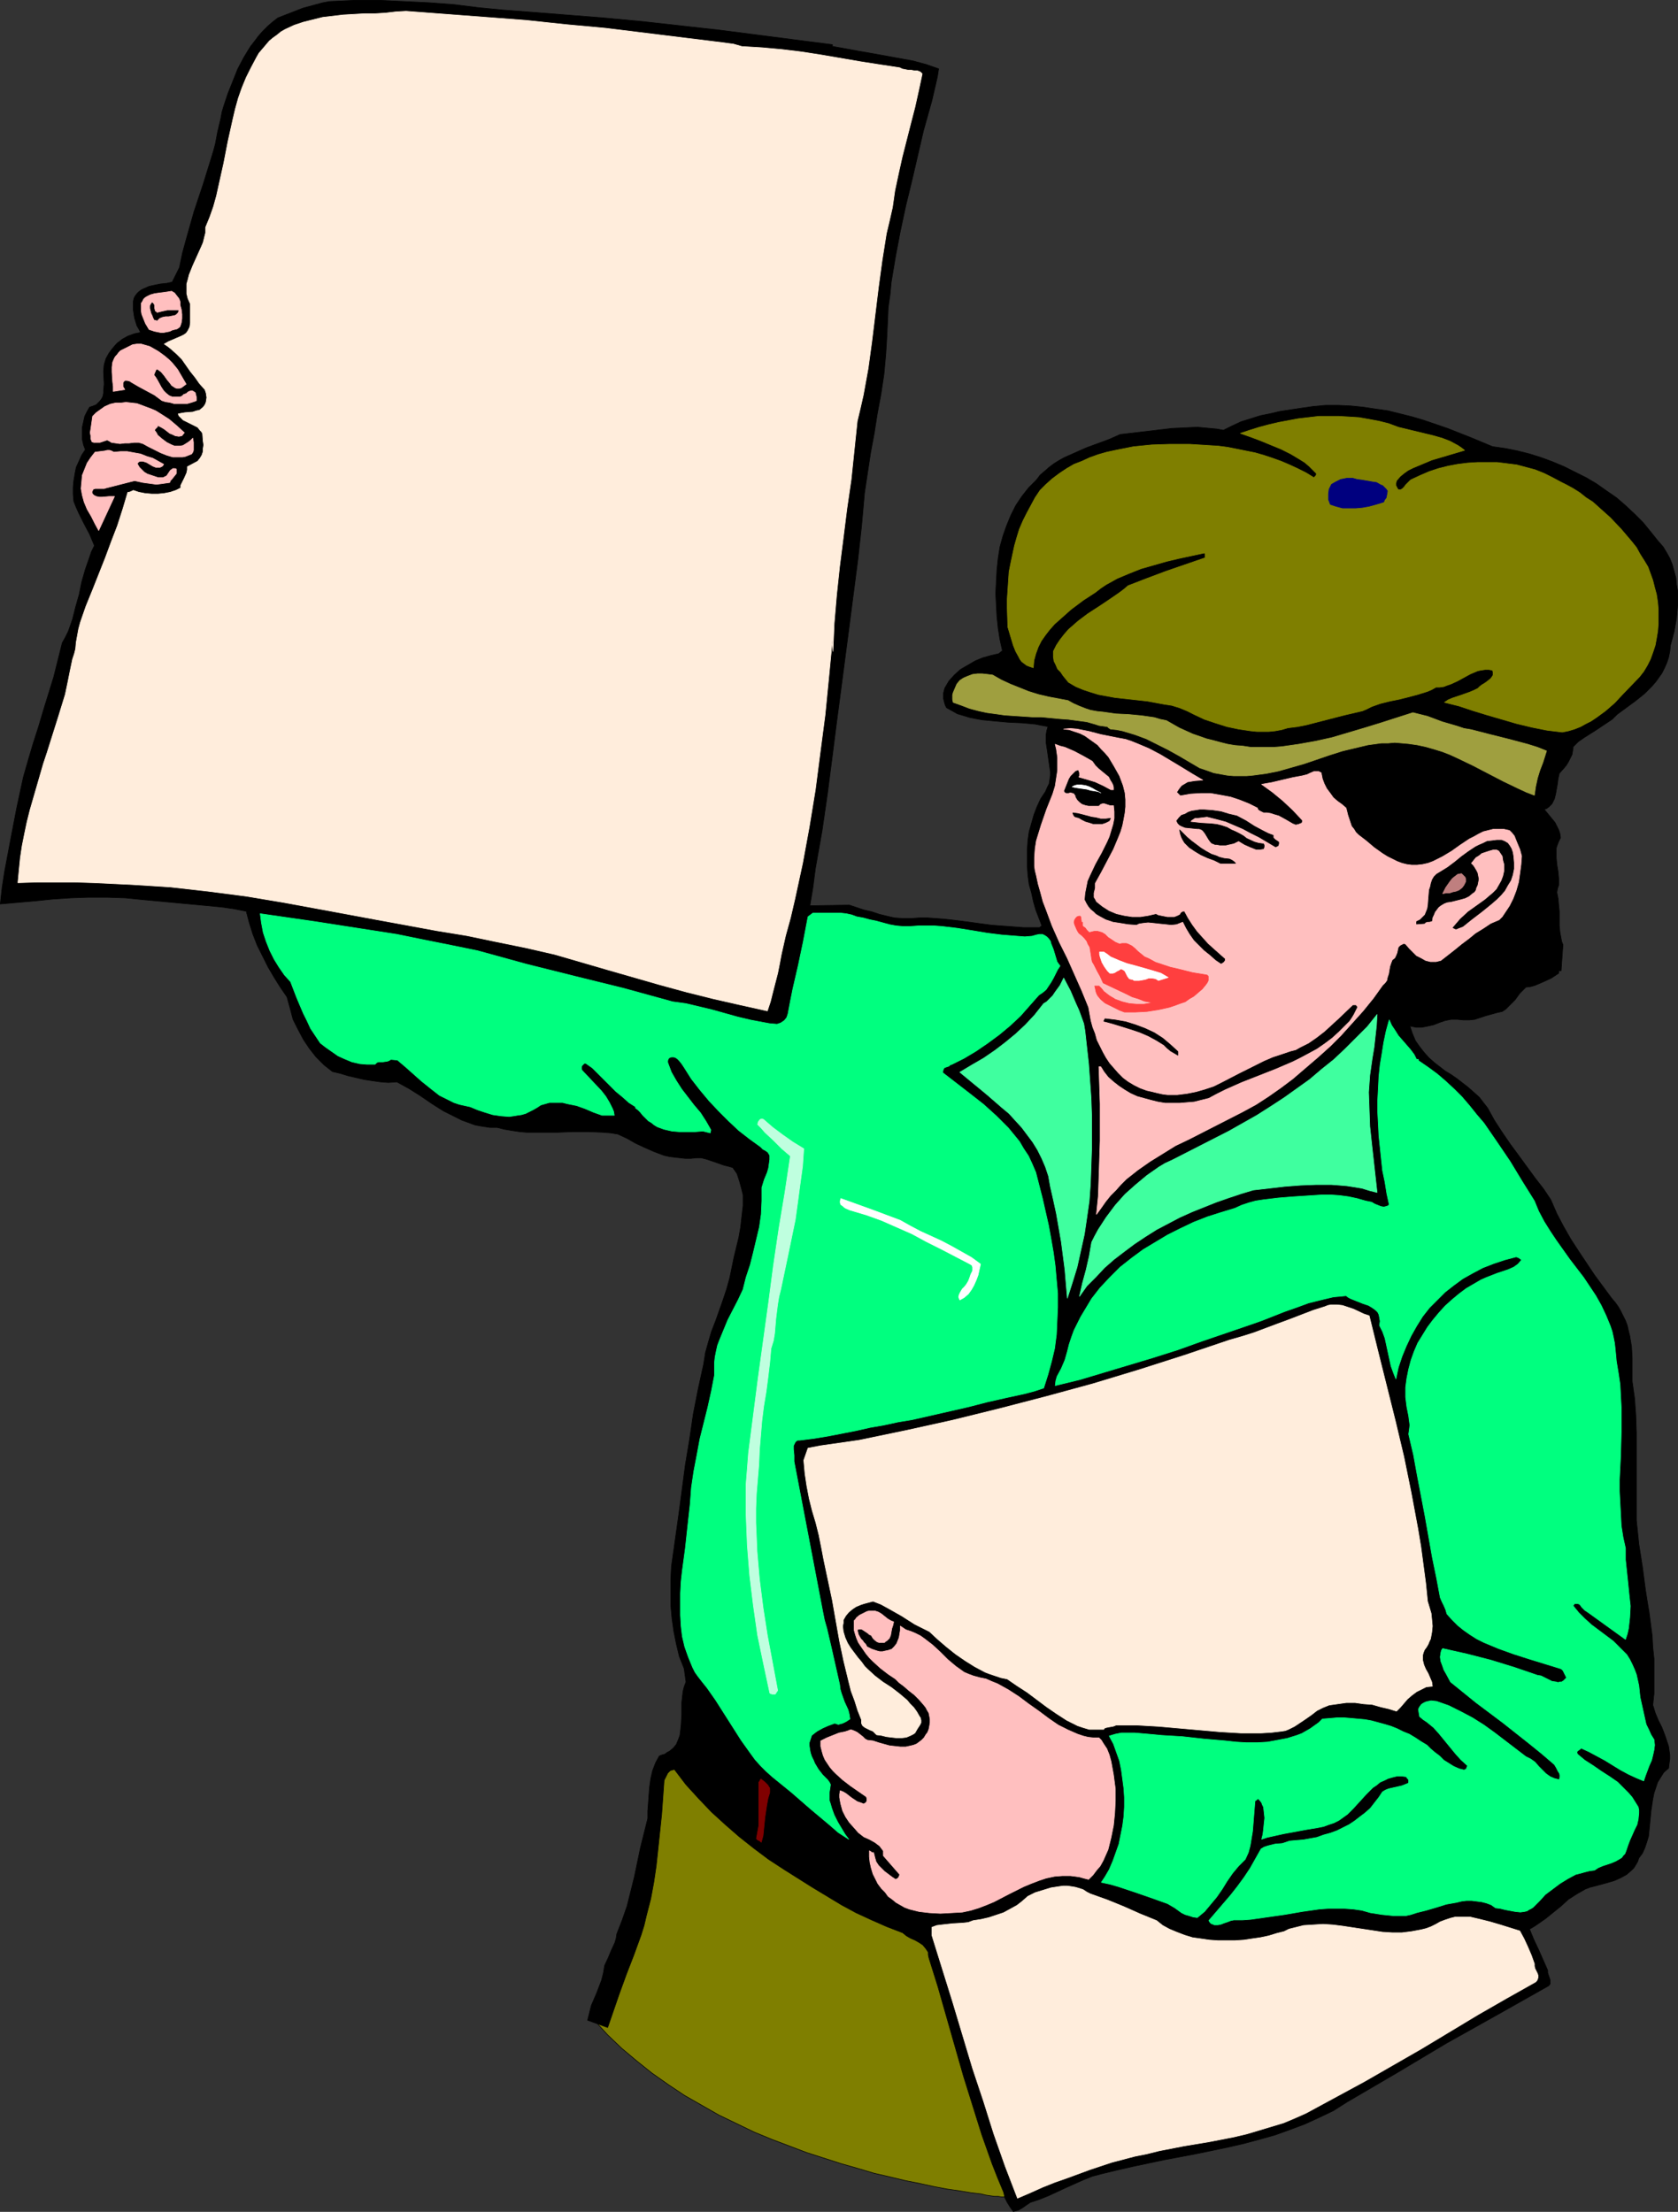
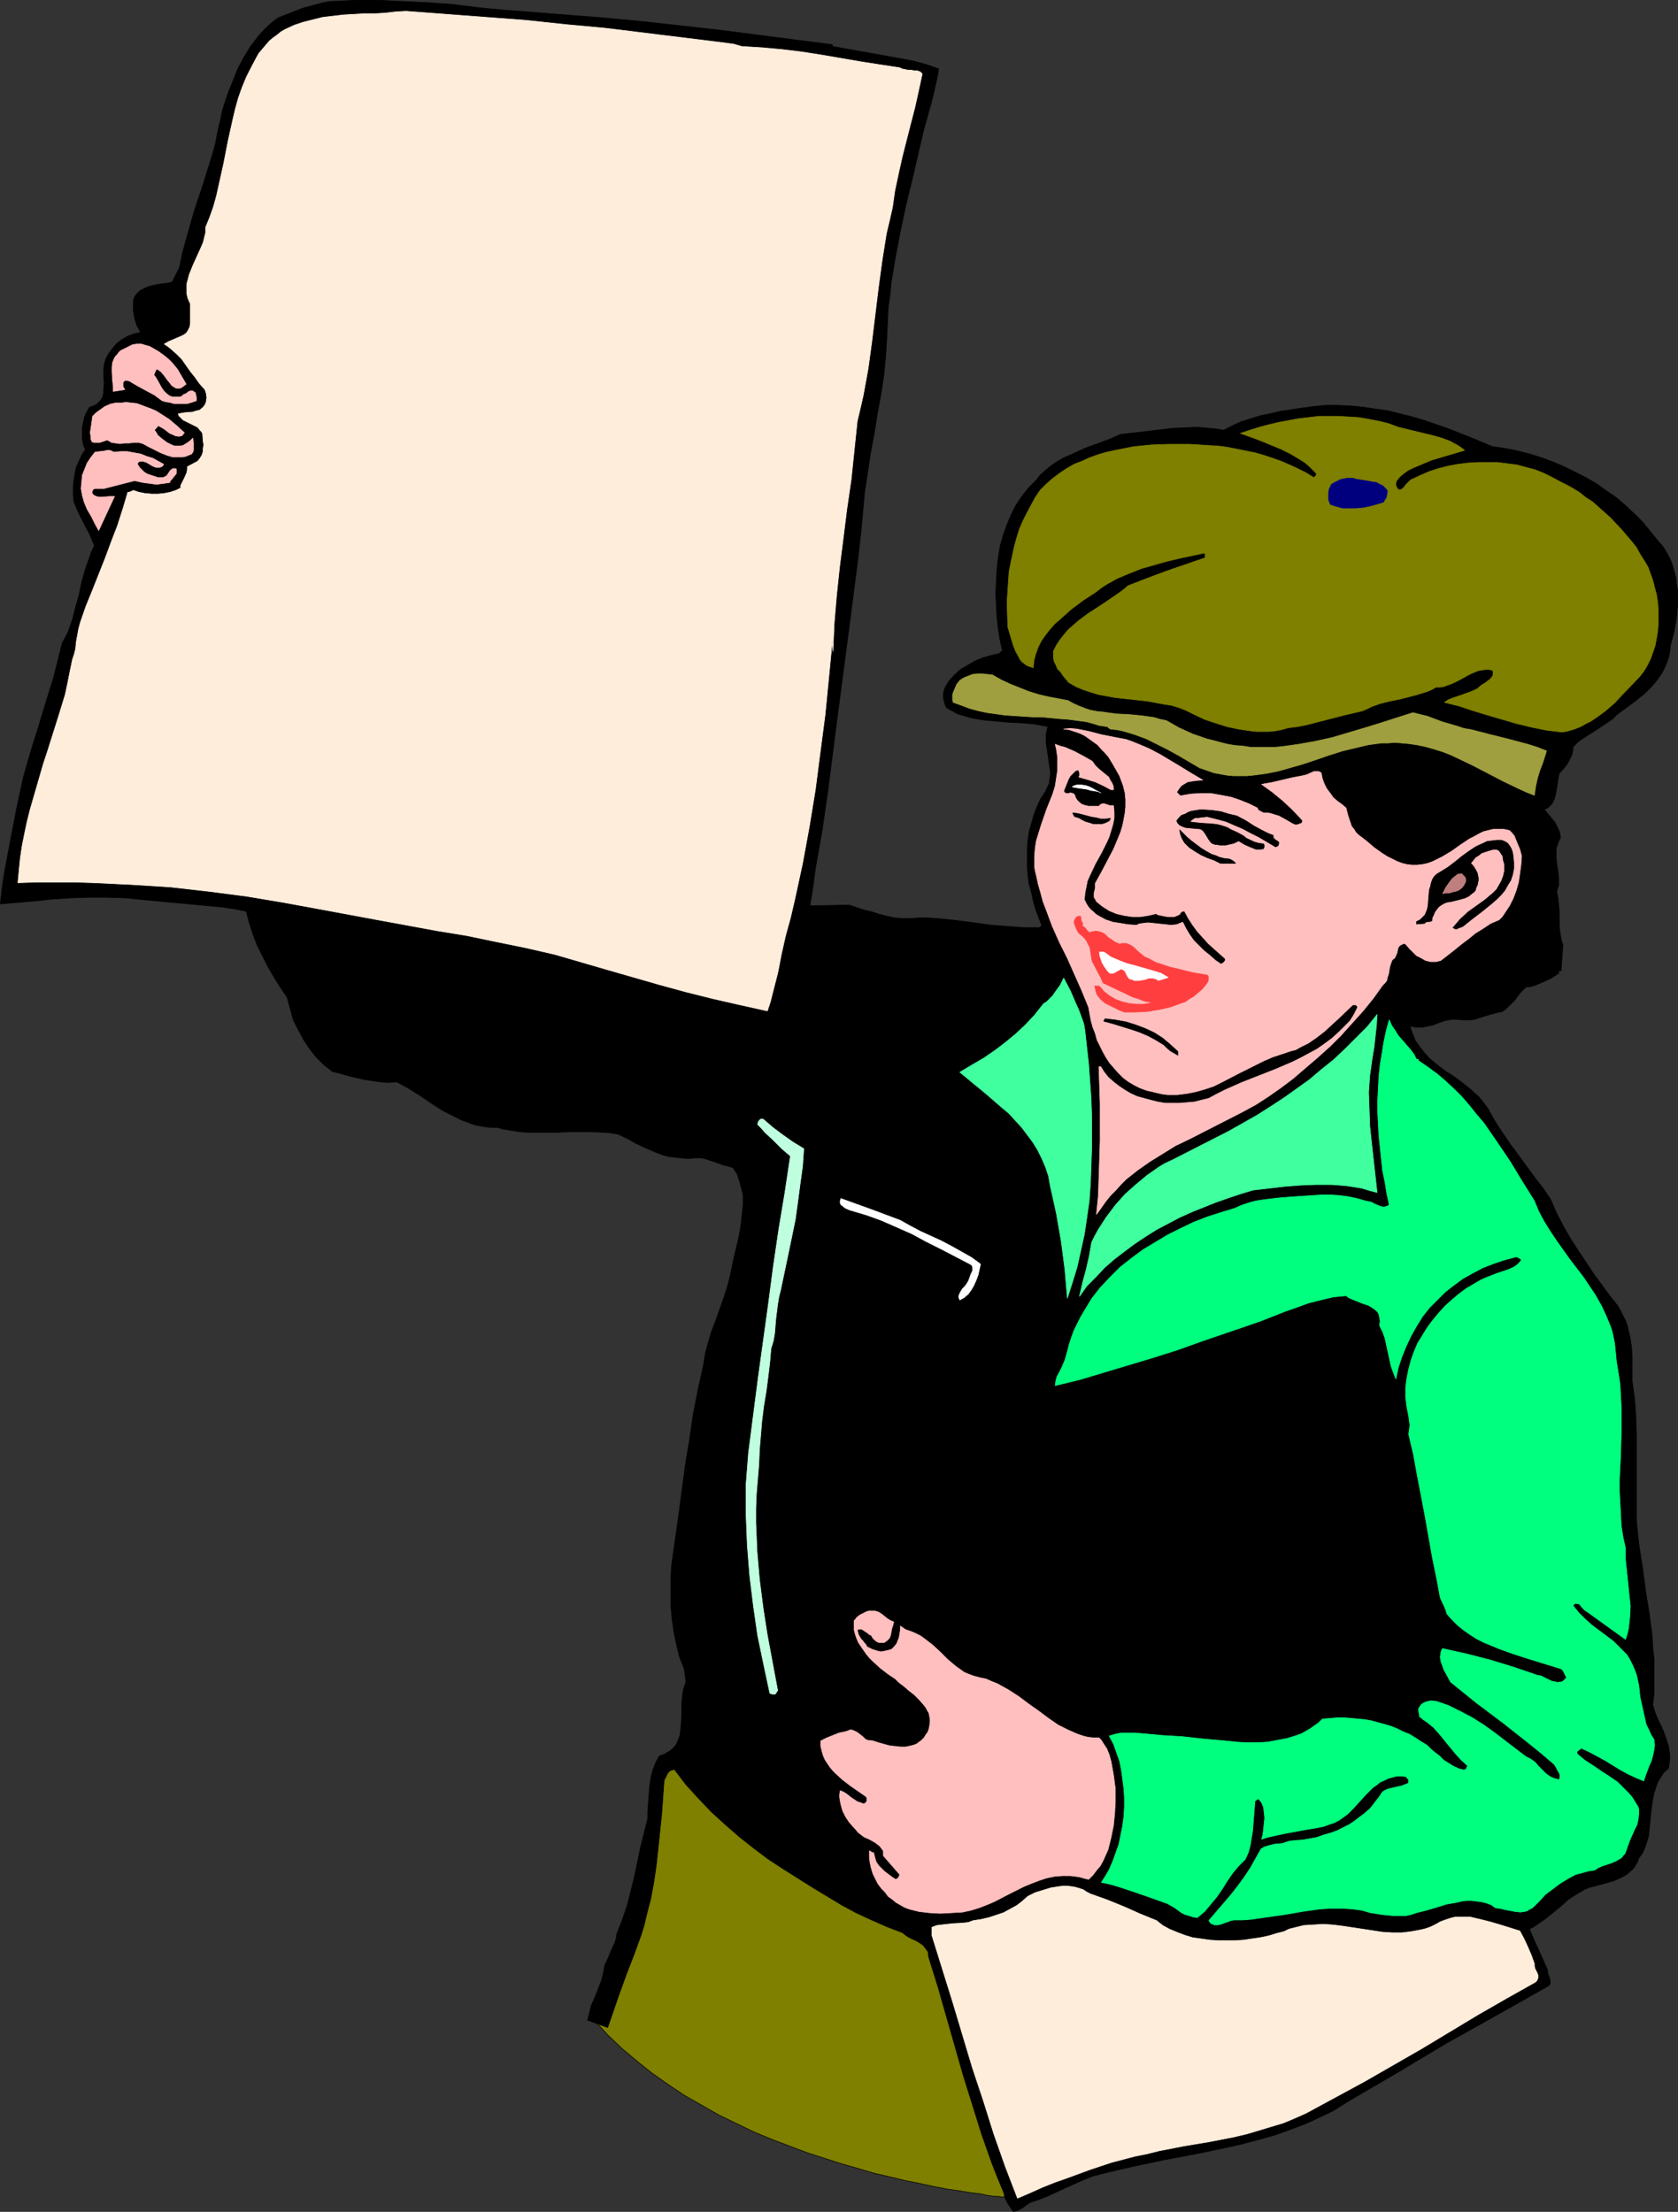
<svg xmlns="http://www.w3.org/2000/svg" xmlns:ns1="http://sodipodi.sourceforge.net/DTD/sodipodi-0.dtd" xmlns:ns2="http://www.inkscape.org/namespaces/inkscape" version="1.0" width="118.114mm" height="155.711mm" id="svg31" ns1:docname="Paperboy.wmf">
  <rect width="100%" height="100%" fill="#333333" stroke="none" />
  <ns1:namedview id="namedview31" pagecolor="#ffffff" bordercolor="#000000" borderopacity="0.25" ns2:showpageshadow="2" ns2:pageopacity="0.0" ns2:pagecheckerboard="0" ns2:deskcolor="#d1d1d1" ns2:document-units="mm" />
  <defs id="defs1">
    <pattern id="WMFhbasepattern" patternUnits="userSpaceOnUse" width="6" height="6" x="0" y="0" />
  </defs>
  <path style="fill:#7f7f00;fill-opacity:1;fill-rule:evenodd;stroke:#000000;stroke-width:0.162px;stroke-linecap:round;stroke-linejoin:round;stroke-miterlimit:4;stroke-dasharray:none;stroke-opacity:1" d="m 158.096,537.533 v -0.162 l 0.162,-0.162 0.162,-0.485 0.323,-0.485 0.323,-0.808 0.485,-0.97 0.485,-0.97 0.485,-1.293 0.646,-1.131 0.646,-1.616 0.646,-1.454 0.646,-1.778 0.646,-1.778 0.808,-1.939 0.808,-2.101 0.646,-2.101 0.808,-2.262 0.646,-2.424 0.808,-2.424 0.808,-2.424 0.646,-2.585 0.646,-2.747 1.293,-5.494 1.131,-5.817 0.808,-5.979 0.485,-3.07 0.162,-3.07 0.323,-3.232 v -3.07 -0.162 l 0.162,-0.323 0.162,-0.485 0.162,-0.646 0.323,-0.646 0.485,-0.646 0.485,-0.485 0.808,-0.485 0.808,-0.485 h 0.969 0.485 0.646 l 0.646,0.323 0.646,0.323 0.808,0.323 0.808,0.323 0.808,0.646 0.969,0.646 0.969,0.808 0.969,0.97 1.131,0.97 1.131,1.131 1.131,1.293 1.293,1.454 2.747,2.747 2.908,2.747 3.393,3.07 3.393,2.909 3.716,3.07 3.878,2.909 4.039,3.07 4.201,2.909 4.201,2.747 4.362,2.585 4.524,2.424 4.686,2.262 4.524,2.101 4.686,1.616 4.686,1.454 19.388,67.707 h -0.162 -0.323 -0.323 -0.485 l -0.646,-0.162 h -0.646 l -0.808,-0.162 h -0.808 l -0.969,-0.162 h -0.969 l -1.131,-0.162 -1.131,-0.162 -1.293,-0.323 -2.747,-0.323 -2.908,-0.485 -3.393,-0.485 -3.393,-0.646 -3.716,-0.808 -4.039,-0.808 -4.039,-0.97 -4.201,-0.97 -4.362,-1.293 -4.524,-1.293 -4.524,-1.454 -4.524,-1.454 -4.686,-1.778 -4.686,-1.778 -4.686,-1.939 -4.686,-2.262 -4.686,-2.262 -4.524,-2.585 -4.524,-2.585 -4.362,-2.909 -4.362,-3.07 -4.039,-3.232 -4.039,-3.393 -3.716,-3.555 z" id="path1" />
  <path style="fill:#000000;fill-opacity:1;fill-rule:evenodd;stroke:#000000;stroke-width:0.162px;stroke-linecap:round;stroke-linejoin:round;stroke-miterlimit:4;stroke-dasharray:none;stroke-opacity:1" d="m 164.72,530.584 1.939,-5.333 1.939,-5.009 1.939,-5.333 0.808,-2.585 0.646,-2.747 1.131,-4.363 0.808,-4.363 0.646,-4.363 0.485,-4.525 0.969,-9.211 0.646,-9.049 0.485,-0.97 0.485,-0.97 0.323,-0.323 0.323,-0.323 0.485,-0.162 0.646,-0.162 3.07,4.04 3.393,3.717 3.393,3.555 3.716,3.393 3.716,3.232 3.878,3.07 3.878,2.909 4.201,2.747 7.432,4.686 7.755,4.686 3.878,2.101 4.201,1.939 4.039,1.778 4.201,1.616 0.969,0.808 1.131,0.646 1.131,0.485 1.131,0.646 0.969,0.646 0.808,0.97 0.323,0.485 0.323,0.485 v 0.646 l 0.162,0.808 2.424,7.756 2.262,7.918 4.524,15.836 2.424,7.756 2.424,7.756 2.747,7.756 1.454,3.717 1.616,3.878 0.162,0.646 0.162,0.808 0.646,1.293 0.808,1.293 0.808,1.131 0.646,-0.162 0.646,-0.162 1.131,-0.646 1.131,-0.808 0.485,-0.323 0.485,-0.323 2.424,-0.808 2.424,-0.97 4.524,-2.101 4.686,-2.101 2.424,-0.97 2.424,-0.646 4.039,-0.97 4.201,-0.97 8.402,-1.778 8.563,-1.616 8.563,-1.778 4.201,-0.97 4.201,-1.131 4.039,-1.131 4.039,-1.454 3.878,-1.454 3.878,-1.778 3.716,-1.778 3.555,-2.262 13.249,-7.756 13.249,-7.918 13.572,-7.595 13.733,-7.756 0.323,-0.485 v -0.485 -0.485 l -0.162,-0.485 -0.162,-0.485 -0.162,-0.485 -0.162,-0.485 v -0.646 l -2.424,-5.494 -1.293,-2.747 -1.131,-2.747 1.131,-0.646 0.969,-0.646 2.1,-1.454 4.201,-3.393 1.939,-1.778 2.262,-1.454 1.131,-0.646 1.131,-0.646 1.293,-0.485 1.293,-0.323 3.555,-0.97 1.616,-0.485 1.777,-0.808 1.454,-0.808 1.293,-1.131 0.646,-0.646 0.485,-0.808 0.485,-0.808 0.323,-0.97 0.969,-1.293 0.646,-1.454 0.485,-1.454 0.485,-1.616 0.162,-1.616 0.162,-1.616 0.323,-3.393 0.485,-3.232 0.323,-1.616 0.485,-1.454 0.485,-1.454 0.808,-1.293 0.808,-1.293 1.293,-1.131 0.162,-1.293 0.162,-1.131 v -1.131 l -0.162,-1.131 -0.162,-1.131 -0.323,-0.97 -0.646,-1.939 -0.808,-2.101 -0.969,-1.939 -0.808,-1.939 -0.646,-2.101 0.323,-3.07 v -3.07 -3.07 -3.07 l -0.323,-3.07 -0.162,-3.07 -0.808,-6.14 -0.485,-2.909 -0.485,-3.07 -0.808,-6.14 -0.969,-6.14 -0.646,-6.302 v -4.686 -4.686 -9.372 -4.525 l -0.162,-4.686 -0.323,-4.525 -0.646,-4.525 v -3.07 -3.07 l -0.162,-3.07 -0.485,-2.909 -0.323,-1.293 -0.323,-1.454 -0.485,-1.293 -0.646,-1.293 -0.646,-1.293 -0.646,-1.131 -0.808,-1.131 -0.969,-1.131 -4.524,-6.14 -4.201,-6.302 -2.1,-3.232 -1.939,-3.393 -1.777,-3.393 -1.616,-3.717 -1.939,-2.909 -2.262,-2.909 -4.362,-5.979 -2.262,-3.07 -2.1,-3.07 -2.1,-3.232 -1.777,-3.232 -1.131,-1.454 -1.131,-1.454 -1.454,-1.293 -1.454,-1.293 -2.908,-2.262 -1.616,-1.131 -1.616,-0.97 -2.908,-2.262 -1.454,-1.293 -1.293,-1.454 -1.131,-1.454 -1.131,-1.616 -0.808,-1.939 -0.646,-1.939 0.808,0.162 0.808,0.162 h 0.808 0.808 l 1.616,-0.323 1.454,-0.323 1.616,-0.646 1.454,-0.485 1.616,-0.323 h 0.808 0.808 l 1.616,0.162 h 1.616 l 1.454,-0.162 1.454,-0.485 1.454,-0.485 2.908,-0.808 1.454,-0.323 0.969,-0.646 0.808,-0.808 1.616,-1.616 1.293,-1.778 0.808,-0.808 0.808,-0.808 1.293,-0.162 1.131,-0.323 2.262,-0.97 2.1,-0.97 1.939,-1.293 v -0.646 h 0.162 0.485 l 0.485,-6.948 -0.323,-0.808 -0.162,-0.808 -0.323,-1.778 -0.162,-1.778 v -3.717 l -0.162,-1.616 -0.162,-1.778 -0.323,-1.616 0.162,-0.97 0.323,-0.97 v -0.97 -0.808 l -0.162,-1.778 -0.323,-1.939 -0.162,-1.778 v -1.778 -0.808 l 0.323,-0.97 0.323,-0.808 0.485,-0.97 -0.162,-1.131 -0.323,-0.97 -0.485,-0.97 -0.485,-0.97 -1.454,-1.778 -1.454,-1.778 0.646,-0.162 0.646,-0.485 0.485,-0.485 0.323,-0.323 0.323,-0.646 0.323,-0.646 0.323,-1.293 0.485,-2.747 0.162,-1.293 0.323,-1.454 1.293,-1.454 0.646,-0.808 0.485,-0.808 0.485,-0.97 0.485,-0.97 0.162,-0.97 0.162,-1.131 1.293,-1.293 1.616,-1.131 3.07,-1.939 2.908,-1.939 1.454,-0.97 1.293,-1.293 2.424,-1.778 2.424,-1.778 2.424,-1.939 2.1,-2.101 0.969,-1.131 0.808,-1.131 0.808,-1.131 0.646,-1.293 0.646,-1.454 0.485,-1.454 0.323,-1.616 0.162,-1.616 0.969,-3.555 0.646,-3.555 0.162,-1.778 0.162,-1.939 v -1.778 -1.778 l -0.323,-1.778 -0.162,-1.778 -0.485,-1.778 -0.485,-1.778 -0.646,-1.616 -0.808,-1.454 -0.969,-1.616 -1.293,-1.454 -1.939,-2.424 -2.1,-2.585 -2.262,-2.262 -2.424,-2.262 -2.424,-2.101 -2.585,-1.778 -2.747,-1.939 -2.747,-1.616 -2.908,-1.454 -2.908,-1.454 -3.07,-1.293 -3.07,-1.131 -3.07,-0.97 -3.231,-0.808 -3.231,-0.646 -3.393,-0.485 -5.816,-2.424 -6.14,-2.424 -6.14,-2.101 -3.231,-0.97 -3.231,-0.808 -3.231,-0.808 -3.393,-0.485 -3.231,-0.485 -3.231,-0.323 -3.393,-0.162 h -3.393 l -3.393,0.323 -3.393,0.485 -5.332,0.808 -2.747,0.646 -2.424,0.485 -2.585,0.808 -2.585,0.808 -2.424,1.131 -2.262,1.131 -1.777,-0.323 -1.777,-0.162 -3.393,-0.323 -3.393,0.162 -3.393,0.162 -6.786,0.808 -6.947,0.808 -2.908,1.293 -6.14,2.262 -2.908,1.293 -2.908,1.293 -1.454,0.808 -1.293,0.808 -1.293,0.97 -1.293,1.131 -1.131,0.97 -0.969,1.293 -2.1,2.101 -1.777,2.262 -1.616,2.424 -1.293,2.585 -1.131,2.747 -0.969,2.747 -0.808,2.909 -0.485,3.07 -0.323,3.07 -0.162,3.07 -0.162,3.232 0.162,3.07 0.162,3.07 0.323,3.07 0.485,3.07 0.646,2.909 -0.969,0.808 -2.1,0.485 -2.262,0.646 -1.939,0.808 -1.939,1.131 -1.939,1.131 -1.616,1.454 -1.454,1.616 -1.131,1.939 -0.323,1.293 v 1.454 l 0.162,0.646 0.162,0.646 0.162,0.485 0.323,0.646 1.454,0.808 1.454,0.808 1.616,0.485 1.616,0.485 1.616,0.323 1.777,0.323 3.393,0.323 3.555,0.323 3.555,0.162 3.555,0.323 1.616,0.323 1.777,0.323 -0.323,1.131 -0.162,0.97 v 1.131 1.131 l 0.323,2.101 0.323,2.262 0.323,2.262 0.162,0.97 v 1.131 l -0.162,0.97 -0.162,1.131 -0.485,0.97 -0.485,1.131 -1.293,1.939 -0.969,2.101 -0.808,2.101 -0.646,2.262 -0.646,2.262 -0.323,2.262 -0.162,2.424 v 2.262 2.424 l 0.162,2.262 0.323,2.424 0.646,2.262 0.485,2.262 0.646,2.262 0.808,2.101 0.808,2.101 -0.646,0.485 h -2.1 -2.1 l -4.201,-0.323 -4.362,-0.323 -8.402,-1.131 -4.201,-0.485 -4.362,-0.323 h -2.262 l -2.1,0.162 h -2.262 l -2.262,-0.162 -2.1,-0.485 -1.939,-0.485 -1.939,-0.646 -2.1,-0.485 -3.878,-1.293 -10.502,0.162 0.808,-4.848 0.646,-5.009 1.777,-10.019 1.454,-10.019 0.646,-5.009 0.646,-5.009 1.131,-8.888 1.131,-8.564 2.262,-17.29 1.131,-8.726 1.131,-8.726 0.969,-8.726 0.808,-9.049 0.808,-5.333 0.808,-5.333 0.969,-5.171 0.808,-5.171 0.969,-5.171 0.808,-5.333 0.485,-5.333 0.162,-2.585 0.162,-2.747 0.162,-3.555 0.162,-3.555 0.485,-3.393 0.323,-3.393 1.131,-6.787 1.293,-6.787 1.454,-6.787 1.616,-6.625 3.07,-13.25 1.131,-4.04 1.131,-4.04 0.969,-4.201 0.485,-2.101 0.323,-2.101 -3.231,-1.131 -3.555,-0.97 -3.555,-0.646 -3.555,-0.646 -3.555,-0.646 -3.716,-0.646 -3.555,-0.646 -3.555,-0.646 V 11.877 L 211.413,10.584 201.396,9.291 191.379,7.999 181.2,6.868 171.021,5.736 160.681,4.767 150.502,3.959 140.323,3.151 133.86,2.666 127.236,2.02 120.773,1.212 114.31,0.727 107.686,0.404 101.062,0.081 H 94.437 L 91.044,0.242 87.651,0.404 85.874,0.727 84.097,1.212 80.542,2.181 73.918,4.767 72.464,5.898 71.171,7.029 69.879,8.322 68.748,9.615 67.778,10.907 l -1.131,1.454 -1.777,2.909 -1.616,3.07 -1.293,3.232 -1.293,3.232 -1.131,3.393 -0.485,1.616 -0.323,1.778 -0.808,3.393 -0.646,3.393 -0.485,1.778 -0.485,1.616 -2.262,7.272 -2.424,7.272 -2.1,7.433 -0.969,3.555 -0.808,3.878 -1.939,3.878 -1.454,0.323 -1.616,0.162 -1.616,0.323 -1.454,0.323 -1.454,0.646 -0.646,0.323 -0.646,0.485 -0.485,0.485 -0.485,0.646 -0.323,0.646 -0.162,0.808 v 1.131 1.131 l 0.323,2.101 0.646,2.101 0.485,0.808 0.485,0.97 -1.616,0.323 -1.777,0.646 -1.454,0.808 -1.454,1.131 -1.131,1.293 -0.969,1.293 -0.808,1.454 -0.485,1.616 -0.162,1.778 0.162,3.393 -0.162,1.778 v 0.646 l -0.162,0.808 -0.323,0.646 -0.485,0.646 -0.485,0.485 -0.485,0.485 -0.808,0.323 -0.969,0.323 -0.646,1.131 -0.646,1.293 -0.323,1.454 -0.323,1.454 v 1.616 1.616 l 0.323,1.454 0.485,1.293 -0.969,1.454 -0.646,1.454 -0.808,1.778 -0.323,1.616 -0.323,1.939 -0.162,1.778 v 1.778 l 0.162,1.939 0.646,1.616 0.646,1.454 1.454,2.909 1.454,2.747 1.293,3.07 -0.808,1.616 -0.485,1.454 -1.131,3.232 -0.969,3.393 -0.646,3.232 -0.969,3.393 -0.808,3.232 -1.131,3.232 -0.808,1.616 -0.808,1.454 -1.131,4.525 -1.131,4.525 -2.747,8.888 -1.293,4.363 -1.454,4.525 -1.293,4.363 -1.293,4.525 -1.777,8.241 -1.616,8.403 -1.616,8.564 -0.646,4.201 -0.485,4.363 9.209,-0.808 4.686,-0.485 4.847,-0.323 4.686,-0.162 h 5.009 l 4.847,0.162 4.847,0.485 6.947,0.646 3.393,0.323 3.555,0.323 6.786,0.646 3.393,0.485 3.231,0.646 0.808,3.07 0.969,3.07 1.131,2.909 1.454,2.909 1.454,2.909 1.616,2.747 1.616,2.585 1.777,2.585 0.808,2.909 0.808,3.07 1.293,2.585 1.454,2.747 1.616,2.424 1.777,2.262 2.1,2.101 2.262,1.778 2.1,0.485 2.1,0.646 4.201,0.97 2.1,0.323 2.262,0.323 2.1,0.162 2.262,-0.162 3.231,1.778 3.07,1.939 3.07,2.101 3.07,1.939 1.616,0.808 1.616,0.808 1.616,0.808 1.777,0.646 1.777,0.646 1.777,0.323 2.1,0.323 h 1.939 l 1.939,0.485 1.939,0.323 2.1,0.323 1.939,0.162 h 4.201 4.039 l 4.039,-0.162 h 4.039 l 4.039,0.162 1.939,0.162 1.939,0.323 2.424,1.131 2.262,1.293 2.424,1.131 2.585,1.131 2.585,0.97 1.454,0.323 1.293,0.162 1.454,0.162 1.454,0.162 h 1.454 l 1.454,-0.162 h 1.293 l 1.293,0.323 2.424,0.808 2.262,0.808 1.293,0.323 1.131,0.323 1.131,1.616 0.646,1.939 0.485,1.778 0.485,1.939 v 2.909 l -0.323,2.747 -0.323,2.909 -0.485,2.747 -1.293,5.333 -1.131,5.494 -0.808,2.909 -0.969,2.909 -0.969,2.747 -0.969,2.747 -1.131,2.909 -0.808,2.747 -0.808,2.909 -0.485,3.07 -1.454,6.625 -1.293,6.625 -0.969,6.625 -1.131,6.787 -1.777,13.412 -1.939,13.735 -0.162,3.555 v 3.393 3.393 l 0.323,3.555 0.485,3.393 0.646,3.232 0.808,3.393 1.293,3.232 0.485,3.555 -0.485,1.293 -0.323,1.293 -0.162,1.454 -0.162,1.454 v 3.07 l -0.162,2.909 -0.162,1.454 -0.162,1.293 -0.485,1.293 -0.485,1.131 -0.808,0.97 -0.969,0.808 -0.646,0.323 -0.646,0.485 -0.646,0.162 -0.808,0.323 -0.969,1.778 -0.808,2.101 -0.485,2.101 -0.323,2.262 -0.162,2.101 -0.162,2.262 -0.162,2.101 v 1.939 l -0.969,3.878 -0.969,3.878 -1.616,7.756 -0.969,3.878 -0.969,3.878 -1.293,3.717 -1.454,3.717 -0.162,1.131 -0.323,1.131 -0.969,2.101 -0.808,1.939 -0.969,2.101 -0.323,1.939 -0.485,1.939 -1.293,3.393 -1.454,3.393 -0.485,1.939 -0.485,1.939 5.332,1.939 z" id="path2" />
  <path style="fill:#ffeddc;fill-opacity:1;fill-rule:evenodd;stroke:#ffeddc;stroke-width:0.162px;stroke-linecap:round;stroke-linejoin:round;stroke-miterlimit:4;stroke-dasharray:none;stroke-opacity:1" d="m 68.263,15.27 -1.454,2.747 -1.293,2.585 -1.131,2.747 -0.969,2.747 -0.808,2.909 -0.646,2.747 -1.293,5.817 -1.131,5.817 -1.293,5.817 -0.646,2.909 -0.808,2.909 -0.969,2.747 -1.131,2.747 v 1.454 l -0.323,1.293 -0.323,1.293 -0.485,1.131 -2.262,5.009 -0.969,2.424 -0.323,1.293 -0.323,1.131 v 1.293 1.293 l 0.323,1.293 0.646,1.454 v 2.585 1.131 1.293 l -0.162,1.131 -0.485,0.97 -0.323,0.485 -0.323,0.323 -0.485,0.323 -0.646,0.323 -1.131,0.485 -2.262,0.97 -1.131,0.646 0.969,0.646 0.808,0.646 1.454,1.293 1.454,1.454 1.131,1.616 1.131,1.616 1.293,1.616 1.131,1.616 1.454,1.616 0.162,0.485 0.162,0.485 0.162,1.131 -0.162,1.131 -0.162,0.485 -0.162,0.323 -0.323,0.485 -0.323,0.323 -0.808,0.646 -0.808,0.162 -0.969,0.323 -2.1,0.162 -0.969,0.162 -0.808,0.162 0.162,0.485 0.323,0.323 0.808,0.808 0.969,0.485 0.969,0.485 0.969,0.485 0.969,0.485 0.646,0.808 0.323,0.323 0.323,0.485 0.162,2.101 0.162,0.97 -0.162,0.97 v 0.808 l -0.323,0.97 -0.485,0.808 -0.646,0.808 -2.747,1.454 v 0.808 l -0.162,0.808 -0.646,1.454 -0.646,1.293 -0.323,0.646 v 0.646 l -1.293,0.646 -1.454,0.485 -1.616,0.323 -1.616,0.162 h -1.777 l -1.777,-0.162 -1.616,-0.323 -1.454,-0.485 -0.646,0.323 -0.485,0.162 h -0.323 l -1.293,4.363 -1.454,4.525 -1.616,4.201 -1.616,4.363 -3.393,8.564 -1.777,4.363 -1.454,4.201 -0.485,1.778 -0.323,1.778 -0.323,1.778 -0.162,1.778 -0.323,1.293 -0.485,1.454 -0.646,3.07 -0.646,3.232 -0.646,3.07 -1.939,6.302 -1.939,6.14 -0.969,3.07 -0.969,2.909 -1.777,6.14 -1.777,6.14 -0.808,3.232 -0.646,3.07 -0.646,3.232 -0.485,3.232 -0.323,3.232 -0.323,3.393 5.009,-0.162 h 5.009 5.17 l 5.009,0.162 10.179,0.485 10.179,0.646 10.017,1.131 10.017,1.293 9.694,1.616 9.694,1.778 15.672,2.909 7.917,1.454 7.917,1.454 7.917,1.293 7.755,1.616 7.917,1.616 7.755,1.778 13.895,4.04 14.057,4.04 7.109,1.939 7.109,1.778 7.109,1.616 7.271,1.616 0.808,-2.424 0.646,-2.585 1.293,-5.009 0.485,-2.424 0.485,-2.585 1.131,-5.009 1.293,-4.686 1.131,-4.848 2.1,-9.695 1.777,-9.695 1.616,-9.857 1.293,-10.019 1.293,-9.857 0.969,-9.857 0.969,-10.019 0.162,2.909 0.162,-3.717 0.162,-3.717 0.646,-7.595 0.808,-7.595 0.969,-7.595 0.969,-7.756 1.131,-7.756 0.808,-7.756 0.808,-7.756 0.808,-3.393 0.808,-3.555 0.646,-3.555 0.646,-3.555 0.969,-7.11 1.777,-14.543 0.969,-7.11 1.131,-7.11 0.808,-3.393 0.808,-3.555 0.646,-4.525 0.969,-4.525 0.969,-4.363 2.262,-8.888 1.131,-4.363 0.969,-4.363 0.969,-4.525 -0.485,-0.485 -0.808,-0.323 h -0.808 l -0.808,-0.162 h -0.808 l -0.808,-0.162 -0.808,-0.162 -0.646,-0.323 -5.332,-0.808 -5.17,-0.808 -10.34,-1.778 -5.17,-0.808 -5.332,-0.646 -5.332,-0.485 -5.332,-0.323 -1.131,-0.323 -1.131,-0.323 -1.293,-0.162 -1.131,-0.162 -10.502,-1.293 -10.502,-1.293 -10.502,-1.293 -10.502,-0.97 -10.664,-1.131 -10.664,-0.808 -10.664,-0.808 -10.664,-0.808 -2.747,0.162 -2.747,0.323 -2.747,0.162 h -2.747 l -5.655,0.323 -2.747,0.323 -2.747,0.323 -2.585,0.646 -2.585,0.646 -2.424,0.808 -2.424,1.131 -1.131,0.646 -0.969,0.808 -1.131,0.808 -0.969,0.808 -1.777,2.101 -0.969,1.131 z" id="path3" />
-   <path style="fill:#ffbfbf;fill-opacity:1;fill-rule:evenodd;stroke:#ffbfbf;stroke-width:0.162px;stroke-linecap:round;stroke-linejoin:round;stroke-miterlimit:4;stroke-dasharray:none;stroke-opacity:1" d="m 37.565,80.715 v 0.97 0.97 l 0.162,0.97 0.323,0.808 0.646,1.616 0.969,1.616 1.454,0.485 1.616,0.323 h 0.808 l 0.808,-0.162 0.808,-0.162 0.646,-0.323 0.646,-0.162 0.646,-0.162 0.485,-0.323 0.323,-0.323 0.162,-0.485 0.162,-0.485 0.162,-1.131 V 83.623 L 48.228,82.331 47.905,81.2 V 80.23 l -0.323,-0.808 -0.646,-0.808 -0.485,-0.646 -0.808,-0.485 -0.969,0.162 -1.131,0.162 -1.293,0.162 -1.131,0.162 -1.131,0.323 -0.969,0.485 -0.485,0.323 -0.323,0.323 -0.323,0.646 z" id="path4" />
  <path style="fill:#000000;fill-opacity:1;fill-rule:evenodd;stroke:#000000;stroke-width:0.162px;stroke-linecap:round;stroke-linejoin:round;stroke-miterlimit:4;stroke-dasharray:none;stroke-opacity:1" d="m 40.312,83.3 0.323,0.646 0.162,0.485 0.323,0.646 h 0.323 l 0.323,0.162 0.323,-0.323 0.323,-0.323 0.808,-0.323 0.808,-0.162 h 0.808 l 0.808,-0.162 0.808,-0.162 0.323,-0.162 0.162,-0.162 0.323,-0.323 0.162,-0.485 h -0.646 -0.808 -1.454 l -1.454,0.323 -1.293,0.323 -0.323,-0.323 -0.323,-0.162 v -0.323 l -0.162,-0.485 v -0.808 l -0.162,-0.323 -0.323,-0.323 -0.323,0.485 -0.162,0.323 v 0.646 l 0.162,0.646 z" id="path5" />
  <path style="fill:#ffbfbf;fill-opacity:1;fill-rule:evenodd;stroke:#ffbfbf;stroke-width:0.162px;stroke-linecap:round;stroke-linejoin:round;stroke-miterlimit:4;stroke-dasharray:none;stroke-opacity:1" d="m 31.102,94.45 -0.323,0.323 -0.323,0.485 -0.485,1.131 -0.162,1.293 v 1.293 l 0.162,2.585 0.162,1.293 v 1.293 l 3.07,-0.485 -0.485,-0.808 v -0.485 -0.485 l 0.162,-0.323 0.323,-0.323 h 0.323 0.323 l 0.646,0.162 0.485,0.323 1.939,1.131 2.1,1.131 2.1,1.131 1.939,1.454 0.969,0.323 1.131,0.162 1.131,0.323 h 1.293 1.131 1.131 l 1.131,-0.323 0.969,-0.323 0.323,-0.162 v -0.323 -0.485 l -0.162,-0.646 -0.162,-0.646 -0.485,-0.323 -0.323,-0.162 h -0.323 l -0.485,0.162 -0.323,0.162 -0.323,0.323 -0.323,0.162 -0.485,0.162 -0.323,0.323 -0.162,0.162 -0.485,0.162 h -0.323 -0.969 -0.808 l -0.808,-0.323 -0.808,-0.646 -0.646,-0.646 -0.646,-0.97 -0.969,-1.778 -0.485,-0.808 -0.485,-0.646 0.162,-0.485 V 99.136 l 0.162,-0.162 0.162,-0.485 0.323,-0.323 0.485,0.323 0.646,0.485 0.808,0.97 0.808,1.131 0.808,0.97 0.323,0.485 0.485,0.323 0.485,0.323 0.485,0.162 h 0.485 l 0.646,-0.162 0.646,-0.485 0.646,-0.485 -1.131,-1.939 L 47.259,98.328 46.613,97.52 45.805,96.551 44.997,95.743 43.866,94.773 42.089,93.48 40.958,92.834 39.827,92.188 38.696,91.865 37.565,91.541 h -1.131 l -1.131,0.162 -2.262,1.131 -0.969,0.485 -0.485,0.485 z" id="path6" />
  <path style="fill:#ffbfbf;fill-opacity:1;fill-rule:evenodd;stroke:#ffbfbf;stroke-width:0.162px;stroke-linecap:round;stroke-linejoin:round;stroke-miterlimit:4;stroke-dasharray:none;stroke-opacity:1" d="m 29.325,107.539 -1.454,0.646 -1.131,0.808 -1.131,0.808 -0.969,0.97 -0.485,3.393 -0.162,0.97 0.162,0.808 v 0.808 l 0.323,0.808 0.485,0.162 h 0.646 0.969 l 0.969,-0.323 0.969,-0.323 0.646,0.323 0.485,0.323 1.131,0.162 1.131,0.162 1.293,-0.162 h 1.131 l 1.293,-0.162 h 1.293 l 1.131,0.323 1.454,0.808 1.616,0.808 1.616,0.808 1.616,0.646 1.616,0.485 h 0.808 0.969 0.808 l 0.808,-0.162 0.808,-0.323 0.808,-0.323 0.323,-0.485 0.162,-0.485 v -0.485 -0.485 -1.131 l -0.162,-1.131 -0.646,0.646 -0.646,0.485 -1.293,0.808 -0.808,0.162 h -0.646 -0.808 l -0.808,-0.323 -1.293,-0.646 -1.293,-0.97 -1.131,-0.97 -0.323,-0.646 -0.485,-0.646 0.162,-0.323 0.323,-0.323 0.323,-0.323 v -0.323 l 0.969,0.485 0.808,0.485 1.454,1.131 0.808,0.323 0.646,0.323 0.969,0.162 0.808,-0.162 0.646,-0.808 -1.939,-1.778 -2.1,-1.778 -2.262,-1.454 -1.293,-0.808 -1.131,-0.485 -1.293,-0.485 -1.293,-0.485 -1.293,-0.485 -1.454,-0.162 -1.454,-0.162 -1.293,0.162 h -1.454 z" id="path7" />
  <path style="fill:#7f7f00;fill-opacity:1;fill-rule:evenodd;stroke:#7f7f00;stroke-width:0.162px;stroke-linecap:round;stroke-linejoin:round;stroke-miterlimit:4;stroke-dasharray:none;stroke-opacity:1" d="m 330.005,115.295 2.747,0.97 2.585,0.97 2.747,1.131 2.747,1.131 2.585,1.293 2.424,1.454 1.293,0.808 1.131,0.97 0.969,0.97 0.969,0.97 v 0.323 l -0.162,0.323 -0.485,0.485 -2.1,-1.293 -2.262,-1.131 -2.1,-0.97 -2.262,-0.97 -2.262,-0.808 -2.424,-0.808 -2.262,-0.646 -2.424,-0.485 -4.847,-0.97 -2.424,-0.323 -2.585,-0.162 -5.17,-0.323 h -5.17 l -4.847,0.162 -4.847,0.485 -2.424,0.485 -2.424,0.485 -2.262,0.485 -2.262,0.646 -2.262,0.808 -2.1,0.97 -2.1,0.808 -1.939,1.131 -1.939,1.293 -1.939,1.454 -1.616,1.454 -1.616,1.616 -1.293,1.939 -1.131,2.101 -1.131,2.101 -0.969,1.939 -0.969,2.262 -0.646,2.101 -0.646,2.262 -0.485,2.262 -0.485,2.262 -0.485,2.424 -0.162,2.424 -0.162,2.424 -0.162,2.424 v 2.424 l 0.162,5.009 0.485,1.616 0.969,3.232 0.646,1.616 0.808,1.454 0.323,0.646 0.485,0.646 0.646,0.485 0.646,0.485 0.808,0.323 0.969,0.323 0.162,-1.939 0.485,-1.778 0.646,-1.778 0.808,-1.616 1.131,-1.616 1.131,-1.454 1.293,-1.454 1.454,-1.293 1.454,-1.293 1.454,-1.293 3.231,-2.424 3.231,-2.101 1.454,-1.131 1.454,-0.97 2.908,-1.616 3.07,-1.293 3.231,-1.293 3.393,-0.97 3.393,-0.97 3.393,-0.808 6.786,-1.454 0.162,0.323 v 0.323 0.323 0.323 l -5.17,1.778 -5.17,1.778 -5.17,1.939 -5.009,1.939 -1.131,0.97 -1.293,0.97 -2.585,1.778 -2.908,1.939 -2.747,1.778 -2.585,1.939 -1.293,1.131 -1.293,1.131 -1.131,1.293 -1.131,1.454 -0.969,1.454 -0.808,1.616 v 0.808 0.646 l 0.162,1.131 0.485,0.97 0.485,1.131 0.808,0.808 0.646,0.97 1.454,1.778 1.939,1.131 1.939,0.808 1.939,0.646 2.1,0.646 4.362,0.808 4.362,0.485 4.362,0.485 4.362,0.808 2.1,0.323 2.1,0.646 1.939,0.808 1.939,0.97 2.747,1.293 2.908,0.97 3.07,0.97 3.07,0.646 3.231,0.485 1.616,0.162 h 1.616 1.616 l 1.616,-0.162 1.777,-0.323 1.616,-0.485 2.585,-0.323 2.424,-0.485 5.009,-1.293 5.009,-1.293 4.847,-1.131 1.131,-0.485 1.293,-0.646 2.262,-0.808 2.585,-0.646 2.424,-0.485 2.585,-0.646 2.424,-0.646 2.585,-0.808 1.131,-0.485 1.131,-0.646 h 0.969 l 1.131,-0.162 0.808,-0.323 0.969,-0.323 1.777,-0.808 3.555,-1.939 1.939,-0.808 0.808,-0.162 1.131,-0.162 h 0.969 l 0.969,0.162 0.162,0.485 v 0.485 0.323 l -0.162,0.323 -0.485,0.646 -0.808,0.646 -0.646,0.485 -0.808,0.485 -0.646,0.485 -0.485,0.485 -0.969,0.485 -1.131,0.485 -2.262,0.808 -2.424,0.808 -1.131,0.485 -0.969,0.646 3.878,0.97 3.878,1.293 3.716,1.131 3.878,1.131 3.878,1.131 4.039,0.97 4.039,0.808 4.039,0.485 1.616,-0.323 1.616,-0.485 1.616,-0.646 1.454,-0.808 1.293,-0.646 1.454,-0.97 2.424,-1.778 2.424,-2.101 2.262,-2.424 4.362,-4.525 1.131,-1.454 0.969,-1.616 0.808,-1.616 0.646,-1.778 0.646,-1.939 0.323,-1.778 0.323,-1.939 0.162,-1.939 v -1.939 -1.939 l -0.162,-1.939 -0.323,-2.101 -0.485,-1.778 -0.485,-1.939 -0.646,-1.778 -0.646,-1.778 -0.969,-1.616 -1.131,-1.778 -0.969,-1.778 -1.293,-1.616 -2.747,-3.232 -2.908,-3.07 -3.07,-2.747 -1.616,-1.454 -1.777,-1.131 -1.616,-1.293 -1.777,-1.131 -1.777,-0.97 -1.616,-0.808 -2.1,-1.131 -2.262,-1.131 -2.424,-0.97 -2.424,-0.646 -2.424,-0.646 -2.585,-0.323 -2.585,-0.323 h -2.747 -2.585 l -2.585,0.162 -2.585,0.323 -2.585,0.485 -2.585,0.646 -2.424,0.808 -2.262,0.97 -2.1,0.97 -0.646,0.323 -0.323,0.323 -0.969,0.97 -0.323,0.485 -0.485,0.485 -0.485,0.323 h -0.646 l -0.323,-0.485 -0.323,-0.646 v -0.646 l 0.162,-0.646 0.969,-1.131 0.969,-0.808 1.131,-0.808 1.293,-0.646 5.009,-2.101 8.725,-2.585 -0.808,-0.646 -0.969,-0.646 -2.1,-1.131 -2.1,-0.808 -2.262,-0.646 -4.686,-1.131 -4.686,-1.131 -2.585,-0.97 -2.585,-0.646 -2.585,-0.485 -2.747,-0.485 -2.585,-0.162 -2.747,-0.162 h -2.747 -2.585 l -2.747,0.323 -2.747,0.323 -2.585,0.485 -2.585,0.485 -2.747,0.646 -2.424,0.646 -2.585,0.808 z" id="path8" />
  <path style="fill:#ffbfbf;fill-opacity:1;fill-rule:evenodd;stroke:#ffbfbf;stroke-width:0.162px;stroke-linecap:round;stroke-linejoin:round;stroke-miterlimit:4;stroke-dasharray:none;stroke-opacity:1" d="m 25.286,120.305 -1.131,1.454 -0.969,1.454 -0.646,1.616 -0.646,1.616 -0.162,1.778 -0.162,1.778 0.323,1.778 0.485,1.778 0.808,1.939 1.131,1.939 0.969,1.939 0.969,1.778 4.201,-9.049 H 29.81 29.002 l -1.777,0.162 h -0.808 l -0.808,-0.162 -0.646,-0.323 -0.323,-0.323 -0.162,-0.323 V 130.808 l 0.162,-0.323 0.162,-0.323 0.485,-0.162 h 1.131 0.646 0.646 l 0.485,-0.162 7.594,-1.939 2.262,0.485 2.424,0.323 1.131,0.162 1.293,-0.162 1.131,-0.162 1.131,-0.162 0.162,-0.485 0.323,-0.323 0.646,-0.808 0.646,-0.808 v -0.485 -0.646 l -0.323,-0.162 H 46.29 45.966 l -0.162,0.162 -0.485,0.323 -0.646,0.97 -0.323,0.485 -0.646,0.323 -0.323,0.162 h -0.323 -0.969 l -0.969,-0.323 -0.969,-0.323 -0.969,-0.323 -0.808,-0.485 -0.646,-0.646 -0.646,-0.646 -0.485,-0.808 v -0.162 -0.162 l 0.323,-0.323 0.323,-0.162 h 0.323 0.485 l 0.969,0.323 0.808,0.485 0.808,0.485 0.808,0.323 h 0.646 0.485 l 0.323,-0.162 0.323,-0.162 0.323,-0.485 -1.454,-0.808 -1.454,-0.808 -1.616,-0.485 -1.616,-0.646 -1.777,-0.323 -1.777,-0.323 h -1.777 l -1.777,0.162 -0.646,-0.323 -0.485,-0.162 h -0.646 l -0.646,0.162 -1.293,0.162 z" id="path9" />
  <path style="fill:#00007f;fill-opacity:1;fill-rule:evenodd;stroke:#00007f;stroke-width:0.162px;stroke-linecap:round;stroke-linejoin:round;stroke-miterlimit:4;stroke-dasharray:none;stroke-opacity:1" d="m 354.241,128.869 -0.323,0.646 -0.323,0.646 -0.162,1.293 v 1.454 l 0.485,1.293 1.454,0.485 1.777,0.485 h 1.777 1.777 l 1.777,-0.162 1.777,-0.323 1.777,-0.485 1.616,-0.485 0.485,-0.162 0.162,-0.485 0.485,-0.646 0.162,-0.808 0.162,-0.97 -0.323,-0.485 -0.969,-0.97 -0.485,-0.162 -1.131,-0.646 -1.131,-0.162 -2.747,-0.485 -1.293,-0.162 -1.131,-0.323 h -0.808 -0.808 l -0.808,0.162 -0.808,0.162 -1.293,0.646 z" id="path10" />
  <path style="fill:#9f9f3f;fill-opacity:1;fill-rule:evenodd;stroke:#9f9f3f;stroke-width:0.162px;stroke-linecap:round;stroke-linejoin:round;stroke-miterlimit:4;stroke-dasharray:none;stroke-opacity:1" d="m 254.552,182.032 -0.485,1.131 -0.485,1.131 -0.162,0.646 v 0.646 0.485 l 0.162,0.808 2.262,0.808 2.1,0.808 2.424,0.646 2.262,0.485 2.424,0.323 2.262,0.323 4.847,0.323 2.424,0.162 h 2.424 l 5.009,0.485 2.262,0.162 2.424,0.323 2.424,0.323 2.262,0.646 0.485,0.162 0.485,0.162 1.131,0.162 1.131,0.162 0.323,0.323 0.485,0.323 1.616,0.162 1.616,0.323 1.616,0.485 1.616,0.485 3.07,1.131 2.908,1.454 2.908,1.454 2.908,1.616 2.747,1.616 2.747,1.616 1.939,0.646 1.777,0.646 1.777,0.323 1.777,0.323 1.777,0.162 h 1.777 1.616 l 1.777,-0.162 3.555,-0.485 3.231,-0.646 3.393,-0.97 3.393,-0.97 6.624,-2.262 3.555,-1.131 3.393,-0.808 3.393,-0.808 3.555,-0.485 h 1.777 l 1.777,-0.162 1.939,0.162 1.777,0.162 2.262,0.323 2.262,0.485 2.262,0.646 2.1,0.646 2.1,0.808 2.1,0.97 4.039,1.939 8.078,4.201 4.039,1.939 2.1,0.97 2.1,0.808 0.323,-2.262 0.485,-2.262 0.646,-2.101 0.808,-2.101 0.969,-3.07 -2.424,-0.97 -2.585,-0.808 -4.847,-1.293 -5.17,-1.293 -5.009,-1.293 -1.939,-0.323 -1.939,-0.646 -3.878,-1.131 -3.878,-1.454 -1.939,-0.485 -1.939,-0.485 -8.563,2.747 -4.201,1.293 -4.362,1.293 -4.362,1.293 -4.362,0.97 -4.524,0.808 -4.524,0.646 -2.1,0.162 h -2.1 -2.1 -1.939 l -2.1,-0.323 -2.1,-0.162 -1.939,-0.323 -1.939,-0.485 -1.777,-0.485 -1.939,-0.485 -3.716,-1.293 -3.555,-1.616 -3.393,-1.939 -1.616,-0.323 -1.616,-0.485 -3.393,-0.485 -3.393,-0.323 -3.393,-0.162 -3.393,-0.485 -1.616,-0.162 -1.777,-0.323 -1.454,-0.485 -1.616,-0.646 -1.454,-0.646 -1.454,-0.808 -2.585,-0.485 -2.585,-0.485 -2.747,-0.646 -2.585,-0.808 -2.424,-0.97 -2.424,-0.97 -2.424,-1.131 -2.262,-1.293 -1.293,-0.162 -1.454,-0.162 h -1.293 l -1.293,0.162 -1.293,0.485 -1.131,0.485 -0.969,0.646 z" id="path11" />
  <path style="fill:#ffbfbf;fill-opacity:1;fill-rule:evenodd;stroke:#ffbfbf;stroke-width:0.162px;stroke-linecap:round;stroke-linejoin:round;stroke-miterlimit:4;stroke-dasharray:none;stroke-opacity:1" d="m 282.989,193.99 1.454,0.162 1.454,0.485 1.454,0.485 1.293,0.646 1.131,0.808 1.131,0.808 1.131,0.808 0.969,1.131 0.969,0.97 0.969,1.131 1.454,2.424 1.454,2.585 0.969,2.585 0.485,1.939 0.162,1.778 v 1.939 l -0.162,1.616 -0.323,1.778 -0.323,1.616 -0.485,1.616 -0.646,1.616 -1.293,3.07 -1.616,3.07 -1.616,3.07 -1.616,2.909 v 1.293 l -0.162,0.646 -0.162,0.646 v 0.485 0.646 l 0.323,0.485 0.323,0.646 0.808,0.646 0.808,0.646 1.777,1.131 1.939,0.808 2.1,0.485 2.1,0.323 h 2.1 l 2.1,-0.323 2.1,-0.485 0.646,0.323 0.808,0.162 1.616,0.323 h 0.969 0.808 l 0.808,-0.323 0.646,-0.323 0.162,-0.323 0.323,-0.323 0.323,-0.162 h 0.485 l 0.969,1.778 1.131,1.778 1.293,1.778 1.454,1.616 1.454,1.616 1.616,1.454 1.454,1.293 1.454,1.293 v 0.323 0.162 l -0.323,0.485 -0.485,0.323 -0.323,0.162 -1.454,-0.97 -1.454,-1.293 -1.616,-1.293 -1.293,-1.293 -1.454,-1.454 -1.131,-1.616 -0.969,-1.616 -0.808,-1.616 -0.808,0.323 -0.808,0.323 -1.454,0.162 -1.454,-0.162 -1.616,-0.162 -1.454,-0.162 -1.616,-0.162 -1.454,0.162 -0.969,0.162 -0.646,0.323 -2.262,-0.162 -1.939,-0.323 -2.1,-0.323 -1.939,-0.646 -1.777,-0.97 -0.808,-0.485 -0.646,-0.646 -0.808,-0.646 -0.646,-0.808 -0.485,-0.808 -0.485,-0.97 0.162,-1.778 0.323,-1.616 0.323,-1.616 0.646,-1.454 1.454,-3.07 1.616,-2.909 1.454,-2.909 0.646,-1.454 0.485,-1.616 0.485,-1.616 0.323,-1.616 v -1.778 l -0.162,-1.616 h -0.485 -0.485 l -0.485,-0.162 -0.485,-0.162 -0.485,-0.162 h -0.485 l -0.485,0.162 -0.485,0.485 h -1.939 -0.808 l -0.808,-0.162 -0.969,-0.323 -0.646,-0.485 -0.646,-0.646 -0.485,-0.808 v -0.323 l -0.162,-0.162 -0.162,-0.323 -0.323,-0.162 -0.646,-0.162 -0.485,0.162 h -0.646 l -0.323,-0.162 -0.162,-0.162 -0.162,-0.323 0.323,-0.808 0.323,-0.808 0.646,-1.616 0.485,-0.808 0.646,-0.646 0.646,-0.646 0.808,-0.323 0.162,0.323 0.162,0.485 v 0.808 l -0.162,0.323 2.262,0.646 2.1,0.646 2.1,0.97 2.1,1.131 h 0.646 v -0.646 l -0.162,-0.646 -0.323,-0.646 -0.323,-0.485 -0.485,-0.97 -1.777,-1.454 -0.969,-0.808 -0.808,-0.808 -0.808,-1.131 -2.262,-1.293 -2.424,-1.293 -2.585,-1.131 -1.293,-0.323 -1.293,-0.485 0.323,1.293 0.162,1.131 0.162,1.131 v 1.131 2.262 l -0.323,2.101 -0.323,2.101 -0.646,2.101 -1.616,4.04 -1.454,4.201 -0.646,2.101 -0.646,2.101 -0.323,2.101 -0.162,2.262 v 2.424 l 0.162,1.131 0.323,1.293 0.485,2.262 0.646,2.262 0.646,2.424 0.808,2.101 1.616,4.363 1.939,4.363 2.1,4.201 1.939,4.363 1.939,4.363 1.777,4.363 0.646,3.555 0.485,1.778 0.646,1.616 0.485,1.778 0.808,1.616 0.808,1.616 0.808,1.454 0.969,1.454 1.131,1.293 1.131,1.293 1.293,1.293 1.293,0.97 1.616,0.97 1.616,0.808 1.777,0.646 1.454,0.323 1.293,0.323 1.454,0.323 1.293,0.162 h 1.293 1.293 l 2.585,-0.323 2.424,-0.485 2.262,-0.646 2.424,-0.808 2.262,-1.131 4.362,-2.262 4.524,-2.262 2.262,-1.131 2.262,-0.97 2.424,-0.808 2.424,-0.808 1.293,-0.323 1.131,-0.646 2.262,-1.131 2.1,-1.454 2.1,-1.616 3.878,-3.555 3.716,-3.555 h 0.485 0.323 l 0.323,0.323 0.162,0.323 -0.485,0.97 -0.485,0.97 -0.485,0.808 -0.646,0.97 -1.454,1.454 -1.454,1.454 -1.777,1.616 -1.939,1.454 -2.1,1.454 -2.1,1.131 -2.1,1.131 -2.262,1.131 -4.524,1.939 -4.524,1.778 -4.524,1.778 -4.362,1.939 -2.262,1.131 -2.1,1.131 -1.939,0.485 -1.939,0.485 -1.939,0.162 -1.939,0.162 h -1.939 -1.939 l -1.939,-0.323 -1.939,-0.485 -1.777,-0.485 -1.777,-0.485 -1.777,-0.808 -1.616,-0.97 -1.454,-0.97 -1.454,-1.131 -1.454,-1.293 -1.131,-1.454 -0.485,-0.808 -0.323,-0.485 h -0.162 -0.323 l 0.162,4.848 0.162,5.009 v 9.857 l -0.162,5.009 -0.162,5.009 -0.162,4.686 -0.485,4.848 1.293,-1.778 1.131,-1.616 1.293,-1.616 1.454,-1.454 1.293,-1.454 1.454,-1.454 3.07,-2.424 3.231,-2.262 3.393,-2.101 3.393,-2.101 3.716,-1.778 14.218,-7.272 3.555,-1.939 3.231,-2.101 3.231,-2.262 3.231,-2.424 3.393,-2.909 3.393,-2.909 3.231,-2.909 2.908,-2.909 2.908,-3.232 2.908,-3.232 2.747,-3.393 2.424,-3.393 0.646,-0.646 0.485,-0.646 0.162,-0.808 0.323,-0.97 0.162,-0.97 0.162,-0.97 0.323,-0.97 0.323,-0.808 0.646,-0.485 0.323,-0.646 0.323,-0.808 0.162,-0.808 0.162,-0.646 0.485,-0.485 0.323,-0.162 0.323,-0.162 0.323,-0.162 0.485,0.162 0.969,1.131 0.969,0.97 0.969,0.97 1.293,0.646 1.131,0.646 1.293,0.323 h 1.454 l 1.293,-0.323 3.716,-2.909 1.777,-1.454 1.939,-1.454 1.777,-1.454 2.1,-1.293 1.939,-1.293 2.262,-0.97 0.808,-0.808 0.646,-0.97 1.293,-1.939 0.969,-1.939 0.808,-2.101 0.646,-2.262 0.323,-2.262 0.323,-2.424 0.162,-2.262 -0.485,-1.778 -0.808,-1.939 -0.323,-0.808 -0.323,-0.808 -0.646,-0.808 -0.646,-0.646 -1.454,-0.323 h -1.454 -1.454 l -1.293,0.323 -1.293,0.323 -1.293,0.646 -1.131,0.646 -1.293,0.646 -2.424,1.616 -2.262,1.616 -2.424,1.454 -1.293,0.646 -1.293,0.646 -1.293,0.485 -1.454,0.323 -1.454,0.162 h -1.454 l -1.293,-0.162 -1.293,-0.323 -1.293,-0.485 -1.293,-0.646 -1.293,-0.646 -1.293,-0.808 -2.262,-1.616 -2.1,-1.778 -2.1,-1.616 -0.646,-0.646 -0.485,-0.808 -0.646,-0.808 -0.323,-0.97 -0.646,-1.939 -0.485,-1.939 -1.131,-0.97 -1.131,-0.808 -1.131,-0.97 -0.808,-1.131 -0.969,-1.293 -0.646,-1.293 -0.485,-1.293 -0.323,-1.616 -0.646,-0.323 h -0.646 -0.646 l -1.131,0.485 -0.646,0.323 -0.646,0.162 -0.646,0.162 -2.585,0.485 -2.747,0.646 -2.747,0.646 -2.747,0.485 2.908,2.101 2.747,2.262 2.585,2.424 2.585,2.747 v 0.485 l -0.162,0.323 -0.485,0.162 -0.323,0.162 -0.808,0.162 -0.808,-0.323 -1.939,-1.131 -1.777,-0.97 -1.131,-0.323 -0.969,-0.323 -0.969,-0.162 h -0.969 l -0.646,-0.323 -0.323,-0.162 -0.485,-0.323 -0.162,-0.485 -2.262,-1.131 -2.424,-0.97 -2.424,-0.808 -2.585,-0.485 -2.747,-0.485 h -2.585 l -2.747,0.162 -2.747,0.485 -0.969,-0.97 0.646,-0.97 0.646,-0.808 0.808,-0.485 0.808,-0.485 0.969,-0.162 0.969,-0.162 2.1,-0.162 -2.747,-1.616 -2.908,-1.778 -5.655,-3.393 -3.07,-1.616 -3.07,-1.293 -1.616,-0.646 -1.454,-0.485 -1.777,-0.323 -1.616,-0.323 -3.231,-0.646 -3.07,-0.808 -1.616,-0.323 -1.616,-0.323 -1.777,-0.162 z" id="path12" />
  <path style="fill:#ffffff;fill-opacity:1;fill-rule:evenodd;stroke:#ffffff;stroke-width:0.162px;stroke-linecap:round;stroke-linejoin:round;stroke-miterlimit:4;stroke-dasharray:none;stroke-opacity:1" d="m 285.251,209.341 0.646,0.162 0.969,0.162 2.262,0.323 1.131,0.323 1.131,0.162 0.808,0.162 0.646,0.323 -0.646,-0.323 -0.323,-0.162 -0.323,-0.162 -0.808,-0.485 -0.969,-0.485 -0.969,-0.323 -1.131,-0.162 h -0.485 -0.646 l -0.646,0.162 z" id="path13" />
  <path style="fill:#000000;fill-opacity:1;fill-rule:evenodd;stroke:#000000;stroke-width:0.162px;stroke-linecap:round;stroke-linejoin:round;stroke-miterlimit:4;stroke-dasharray:none;stroke-opacity:1" d="m 313.04,218.39 0.323,0.646 0.485,0.485 0.646,0.323 0.808,0.323 1.616,0.162 1.616,0.162 h 0.485 l 0.485,0.162 0.323,0.162 0.323,0.323 0.485,0.646 0.485,0.808 0.485,0.808 0.485,0.646 0.323,0.323 0.485,0.162 0.323,0.162 h 0.485 l 0.808,0.162 h 0.808 0.808 l 0.646,-0.162 1.454,-0.323 1.293,-0.646 1.616,0.97 1.454,0.646 0.808,0.323 0.808,0.323 h 0.969 l 0.969,-0.162 0.162,-0.485 v -0.162 -0.323 l -0.162,-0.323 -1.293,-0.162 -1.131,-0.323 -2.1,-0.97 -0.808,-0.646 -1.131,-0.646 -0.969,-0.485 -1.131,-0.485 -1.131,-0.646 -1.454,-0.485 -1.293,-0.323 -1.454,-0.162 -2.747,-0.162 -1.454,-0.162 -1.454,-0.162 0.323,-0.485 0.485,-0.323 0.485,-0.323 h 0.646 l 1.293,-0.162 1.293,-0.162 2.585,0.646 2.424,0.646 2.262,0.97 2.262,0.97 2.1,1.131 2.262,1.131 4.362,2.585 0.323,-0.162 0.323,-0.162 0.162,-0.485 v -0.485 l -0.485,-0.323 -0.485,-0.323 -0.485,-0.485 v -0.162 -0.485 l -1.293,-0.485 -1.293,-0.646 -2.424,-1.293 -2.262,-1.454 -2.424,-1.293 -2.1,-0.485 -2.1,-0.646 -2.262,-0.323 -2.262,-0.162 h -1.131 l -0.969,0.162 -1.131,0.162 -0.969,0.323 -0.808,0.485 -0.969,0.323 -0.646,0.646 z" id="path14" />
  <path style="fill:#000000;fill-opacity:1;fill-rule:evenodd;stroke:#000000;stroke-width:0.162px;stroke-linecap:round;stroke-linejoin:round;stroke-miterlimit:4;stroke-dasharray:none;stroke-opacity:1" d="m 285.412,216.29 0.162,0.485 0.323,0.485 0.485,0.162 0.646,0.162 0.808,0.485 0.969,0.485 1.131,0.323 0.969,0.323 h 1.131 1.131 l 0.969,-0.323 0.969,-0.485 0.323,-0.646 -1.293,0.162 h -1.293 l -1.293,-0.323 -1.131,-0.162 -2.424,-0.646 -1.293,-0.323 z" id="path15" />
  <path style="fill:#000000;fill-opacity:1;fill-rule:evenodd;stroke:#000000;stroke-width:0.162px;stroke-linecap:round;stroke-linejoin:round;stroke-miterlimit:4;stroke-dasharray:none;stroke-opacity:1" d="m 313.848,220.814 0.162,0.97 0.323,0.97 0.323,0.646 0.485,0.808 0.646,0.646 0.646,0.646 1.454,0.97 1.616,0.97 1.777,0.808 1.777,0.646 1.616,0.808 h 4.039 l -0.485,-0.485 -0.485,-0.323 -0.646,-0.323 -1.454,-0.162 -0.646,-0.162 -0.646,-0.162 -0.646,-0.323 -1.454,-0.485 -1.454,-0.808 -1.293,-0.808 -1.293,-0.97 -1.293,-0.97 -1.131,-0.97 -0.969,-0.97 z" id="path16" />
  <path style="fill:#000000;fill-opacity:1;fill-rule:evenodd;stroke:#000000;stroke-width:0.162px;stroke-linecap:round;stroke-linejoin:round;stroke-miterlimit:4;stroke-dasharray:none;stroke-opacity:1" d="m 383,232.126 -0.808,0.485 -0.646,0.646 -0.485,0.808 -0.323,0.97 -0.162,0.808 -0.323,0.97 -0.162,1.939 -0.162,2.101 -0.162,0.97 -0.323,0.808 -0.323,0.808 -0.646,0.646 -0.646,0.646 -0.969,0.485 v 0.646 l 2.1,-0.162 0.162,-0.162 0.162,-0.162 0.485,-0.162 h 0.485 l 0.646,-0.162 0.162,-0.97 0.323,-0.646 0.323,-0.808 0.485,-0.646 0.485,-0.646 0.646,-0.485 0.808,-0.485 0.808,-0.323 1.131,-0.162 1.293,-0.323 1.293,-0.323 1.131,-0.323 0.969,-0.485 0.969,-0.808 0.485,-0.323 0.323,-0.485 0.162,-0.646 0.323,-0.646 0.162,-0.808 0.162,-0.808 -0.162,-0.808 -0.162,-0.808 -0.323,-0.646 -0.485,-0.808 -0.323,-0.485 -0.646,-0.646 0.646,-0.808 0.646,-0.808 0.808,-0.485 0.808,-0.646 0.969,-0.323 0.969,-0.323 1.131,-0.323 h 0.969 l 0.646,0.323 0.323,0.485 0.323,0.485 0.323,0.485 0.162,1.131 0.323,1.131 v 1.616 l -0.323,1.454 -0.485,1.293 -0.646,1.131 -0.646,1.131 -0.969,0.97 -0.969,0.808 -1.131,0.97 -2.262,1.616 -2.262,1.616 -2.1,1.939 -0.969,1.131 -0.969,1.131 0.323,0.162 0.323,0.162 h 0.323 l 0.323,-0.162 1.293,-0.485 2.424,-1.939 2.747,-2.101 2.585,-2.101 1.293,-1.131 1.131,-1.131 0.969,-1.131 0.808,-1.454 0.808,-1.293 0.485,-1.454 0.323,-1.616 v -1.616 l -0.162,-1.778 -0.162,-0.97 -0.323,-0.97 -0.485,-0.808 -0.485,-0.646 -0.808,-0.485 -0.808,-0.323 h -1.293 l -1.293,0.162 -1.293,0.162 -0.969,0.485 -1.131,0.485 -0.969,0.485 -1.939,1.293 -1.777,1.293 -1.777,1.454 -1.939,1.454 z" id="path17" />
  <path style="fill:#bf7f7f;fill-opacity:1;fill-rule:evenodd;stroke:#bf7f7f;stroke-width:0.162px;stroke-linecap:round;stroke-linejoin:round;stroke-miterlimit:4;stroke-dasharray:none;stroke-opacity:1" d="m 383.808,237.781 0.808,-0.162 h 0.969 l 0.969,-0.323 0.808,-0.162 0.808,-0.323 0.808,-0.646 0.485,-0.646 0.485,-0.97 v -0.323 -0.323 l -0.162,-0.485 -0.485,-0.485 -0.485,-0.485 -0.969,0.162 -0.646,0.485 -0.808,0.646 -0.646,0.808 -1.131,1.616 z" id="path18" />
-   <path style="fill:#00ff7f;fill-opacity:1;fill-rule:evenodd;stroke:#00ff7f;stroke-width:0.162px;stroke-linecap:round;stroke-linejoin:round;stroke-miterlimit:4;stroke-dasharray:none;stroke-opacity:1" d="m 257.622,374.326 5.009,-1.293 5.009,-1.131 5.17,-1.131 2.424,-0.646 2.424,-0.808 1.131,-3.555 0.969,-3.555 0.808,-3.393 0.485,-3.717 0.162,-3.555 0.162,-3.717 v -3.717 l -0.323,-3.555 -0.323,-3.717 -0.485,-3.555 -0.646,-3.717 -0.646,-3.555 -1.616,-7.11 -1.777,-6.948 -0.969,-2.262 -0.969,-2.101 -1.293,-1.939 -1.131,-1.939 -1.454,-1.778 -1.454,-1.778 -1.616,-1.616 -1.616,-1.616 -3.393,-3.07 -3.716,-2.909 -7.109,-5.494 v -0.485 l 0.162,-0.485 0.162,-0.323 0.323,-0.162 0.969,-0.323 0.323,-0.323 0.485,-0.162 3.231,-1.616 3.231,-1.939 3.07,-2.101 3.07,-2.262 2.908,-2.424 2.747,-2.585 2.424,-2.747 2.424,-2.747 0.969,-0.646 0.969,-0.808 0.646,-0.97 0.646,-0.97 0.646,-1.131 1.131,-2.262 0.646,-0.97 -0.485,-0.646 -0.323,-0.485 -0.485,-1.616 -0.485,-1.616 -0.646,-1.616 -0.162,-0.646 -0.485,-0.646 -0.485,-0.485 -0.485,-0.323 -0.646,-0.323 h -0.808 l -0.808,0.162 -1.131,0.323 -1.939,0.162 -2.1,-0.162 -4.039,-0.323 -3.878,-0.485 -3.878,-0.646 -4.039,-0.646 -4.039,-0.485 -2.1,-0.162 h -2.1 -2.1 l -2.262,0.162 h -1.939 l -1.777,-0.162 -1.777,-0.323 -1.777,-0.485 -1.777,-0.485 -1.616,-0.323 -1.777,-0.485 -1.777,-0.323 -1.293,-0.485 -1.454,-0.323 -1.454,-0.162 h -1.616 -2.908 -1.616 -1.293 l -1.293,0.97 -0.646,3.393 -0.646,3.393 -1.293,6.14 -1.454,6.302 -0.646,3.232 -0.646,3.393 -0.323,0.97 -0.646,0.808 -0.485,0.323 -0.485,0.323 -0.485,0.162 -0.485,0.162 -1.939,-0.162 -1.777,-0.323 -3.393,-0.646 -3.393,-0.808 -6.947,-1.939 -3.393,-0.808 -3.393,-0.808 -3.555,-0.485 -12.926,-3.555 -13.087,-3.232 -12.926,-3.232 -6.463,-1.778 -6.463,-1.778 -7.109,-1.454 -7.271,-1.454 -7.109,-1.454 -7.271,-1.131 -14.541,-2.262 -14.541,-2.101 0.323,2.424 0.485,2.585 0.808,2.424 0.969,2.424 1.131,2.262 1.293,2.101 1.454,2.101 1.616,1.778 1.616,4.201 1.777,4.201 0.969,1.939 0.969,2.101 1.293,1.939 1.293,1.939 1.454,1.131 1.616,1.131 1.616,1.131 1.777,0.808 1.939,0.808 2.1,0.485 1.939,0.162 h 2.1 l 0.485,-0.485 0.485,-0.162 h 0.485 0.646 l 1.131,-0.162 0.485,-0.162 0.485,-0.323 1.777,0.162 2.1,1.778 4.362,3.878 2.424,1.939 2.262,1.778 1.293,0.646 1.293,0.646 1.293,0.646 1.454,0.485 1.454,0.323 1.454,0.323 1.939,0.808 1.939,0.646 2.1,0.646 2.262,0.323 2.1,0.162 1.131,-0.162 0.969,-0.162 1.131,-0.162 1.131,-0.323 0.969,-0.485 0.969,-0.485 1.131,-0.646 0.969,-0.646 1.131,-0.323 1.131,-0.323 h 1.293 1.131 1.131 l 1.293,0.323 2.424,0.485 2.262,0.808 2.262,0.97 2.262,0.808 h 3.231 l -0.162,-0.97 -0.323,-0.808 -0.808,-1.616 -0.969,-1.616 -1.131,-1.454 -2.585,-2.747 -2.585,-2.747 -0.162,-0.323 v -0.646 l 0.162,-0.323 0.323,-0.323 0.162,-0.162 0.323,-0.162 0.323,0.162 1.616,1.131 1.454,1.454 1.616,1.616 1.616,1.616 1.616,1.616 1.777,1.454 1.616,1.454 1.777,1.131 v 0.323 l 0.646,0.485 0.646,0.646 0.646,0.808 0.646,0.646 0.808,0.808 0.808,0.485 0.808,0.646 0.808,0.485 1.777,0.646 2.1,0.485 1.939,0.162 h 1.939 2.262 l 2.1,-0.162 1.939,0.485 0.162,-0.808 -1.293,-2.262 -1.454,-2.262 -1.777,-2.101 -1.616,-2.101 -1.616,-2.101 -1.454,-2.262 -1.293,-2.262 -0.485,-1.293 -0.485,-1.293 v -0.485 l 0.162,-0.485 0.323,-0.323 0.485,-0.162 h 0.646 l 0.485,0.162 0.485,0.323 0.485,0.485 0.646,0.808 0.646,0.97 1.939,3.07 2.262,2.909 2.424,2.909 2.585,2.747 2.585,2.585 2.747,2.585 2.908,2.262 2.908,2.101 0.646,0.646 0.323,0.162 0.323,0.162 0.646,0.485 0.485,0.808 v 1.131 l -0.162,1.131 -0.162,1.131 -0.323,1.131 -0.808,1.939 -0.646,2.101 v 3.555 l -0.162,3.555 -0.485,3.393 -0.808,3.393 -0.808,3.393 -0.808,3.232 -1.131,3.393 -0.808,3.232 -1.293,2.747 -2.747,5.333 -1.131,2.747 -1.131,2.747 -0.485,1.293 -0.323,1.454 -0.323,1.616 -0.162,1.454 v 1.616 1.778 l -0.808,4.201 -0.969,4.363 -2.1,8.403 -0.808,4.363 -0.808,4.201 -0.646,4.363 -0.323,4.363 -0.323,2.909 -0.323,2.909 -0.646,5.979 -0.808,5.979 -0.323,2.909 -0.162,3.07 v 2.909 2.909 l 0.162,2.909 0.323,2.747 0.646,2.747 0.969,2.747 1.131,2.747 0.646,1.293 0.808,1.131 1.131,1.454 1.293,1.616 2.262,3.232 4.524,7.11 2.262,3.555 2.424,3.393 1.293,1.778 1.454,1.616 1.454,1.454 1.616,1.454 2.585,2.101 2.585,2.101 5.009,4.363 5.009,4.201 2.424,2.101 2.747,1.778 -0.485,-0.646 -0.485,-0.646 -0.969,-1.616 -0.969,-1.616 -0.969,-1.939 -0.646,-1.778 -0.323,-1.131 -0.323,-0.97 v -0.97 -1.131 l 0.162,-0.97 0.162,-1.131 -0.323,-0.646 -0.485,-0.646 -1.293,-1.293 -1.131,-1.454 -0.485,-0.808 -0.485,-0.808 -0.323,-0.808 -0.485,-0.97 -0.323,-0.97 -0.162,-0.808 -0.162,-1.131 v -0.808 l 0.323,-0.97 0.323,-0.97 0.808,-0.646 0.646,-0.485 1.454,-0.808 1.454,-0.646 1.777,-0.646 0.485,0.162 0.485,0.162 0.485,-0.162 0.646,-0.162 0.969,-0.485 0.969,-0.646 -0.162,-1.131 -0.323,-1.293 -0.969,-2.101 -0.808,-2.262 -0.323,-1.131 -0.162,-1.293 -1.131,-5.009 -1.131,-5.009 -1.131,-4.848 -0.646,-2.262 -0.485,-2.424 -7.594,-39.751 v -0.808 -0.808 l -0.162,-1.616 v -0.97 l 0.323,-0.646 0.162,-0.323 0.323,-0.323 0.323,-0.162 h 0.485 l 3.878,-0.485 3.878,-0.646 7.432,-1.454 3.555,-0.808 3.716,-0.646 3.716,-0.808 3.878,-0.646 z" id="path19" />
  <path style="fill:#ff3f3f;fill-opacity:1;fill-rule:evenodd;stroke:#ff3f3f;stroke-width:0.162px;stroke-linecap:round;stroke-linejoin:round;stroke-miterlimit:4;stroke-dasharray:none;stroke-opacity:1" d="m 287.028,248.285 0.808,0.646 0.646,0.646 0.646,0.808 0.323,0.808 0.485,0.808 0.162,0.97 0.162,0.97 0.162,1.131 0.162,0.808 0.485,0.808 0.808,1.616 0.808,1.454 0.808,1.778 3.07,1.454 3.07,1.454 1.616,0.808 1.616,0.485 1.616,0.646 1.777,0.323 v 0.162 l -0.969,0.162 -0.969,0.162 h -1.939 l -1.939,-0.162 -1.939,-0.485 -1.777,-0.646 -1.616,-0.97 -1.454,-1.131 -0.646,-0.808 -0.646,-0.646 h -1.131 l 0.162,0.646 0.162,0.808 0.162,0.485 0.323,0.646 0.808,0.97 1.131,0.97 1.293,0.646 1.293,0.646 1.293,0.646 1.293,0.485 h 2.908 l 3.07,-0.162 3.07,-0.485 2.908,-0.646 1.454,-0.485 1.293,-0.485 1.454,-0.485 1.131,-0.808 1.131,-0.646 1.131,-0.97 1.131,-0.97 0.808,-0.97 0.485,-0.646 0.323,-0.646 v -0.808 -0.323 l -0.323,-0.323 -1.939,-0.323 -1.939,-0.323 -3.878,-0.97 -2.1,-0.485 -1.939,-0.646 -1.939,-0.646 -1.777,-0.97 -1.131,-0.485 -1.777,-1.454 -0.808,-0.808 -0.808,-0.646 -0.969,-0.485 -0.485,-0.162 h -0.646 -0.485 l -0.646,0.162 -1.131,-0.485 -0.969,-0.646 -0.969,-0.646 -0.808,-0.808 -0.808,-0.485 -1.131,-0.323 h -0.485 -0.485 l -0.646,0.162 -0.646,0.162 -0.646,-0.646 -0.485,-0.646 -0.323,-0.162 -0.323,-0.323 v -0.485 -0.485 h -0.323 v -0.323 l -0.162,-1.131 -0.162,-0.162 h -0.323 l -0.485,0.162 -0.323,0.323 -0.323,0.485 -0.162,0.646 0.162,0.646 0.485,1.131 0.323,0.646 z" id="path20" />
  <path style="fill:#ffffff;fill-opacity:1;fill-rule:evenodd;stroke:#ffffff;stroke-width:0.162px;stroke-linecap:round;stroke-linejoin:round;stroke-miterlimit:4;stroke-dasharray:none;stroke-opacity:1" d="m 292.521,253.294 v 0.646 l 0.162,0.646 0.485,1.454 0.646,1.131 0.808,1.131 0.323,0.323 0.323,0.323 h 0.323 0.485 l 0.485,-0.162 0.485,-0.323 0.646,-0.323 0.485,-0.323 h 0.162 l 0.323,0.162 0.323,0.162 0.323,0.323 0.323,0.646 0.323,0.646 0.485,0.646 0.485,0.162 h 0.323 l 0.485,0.323 h 0.323 0.969 l 0.969,-0.162 0.808,-0.162 0.808,-0.323 h 0.808 l 0.969,0.162 0.323,0.162 0.485,0.323 2.585,-0.808 -1.939,-1.131 -2.1,-0.646 -2.262,-0.646 -2.262,-0.646 -2.424,-0.646 -2.1,-0.808 -2.262,-0.97 -0.808,-0.646 -0.969,-0.646 z" id="path21" />
  <path style="fill:#3fff9f;fill-opacity:1;fill-rule:evenodd;stroke:#3fff9f;stroke-width:0.162px;stroke-linecap:round;stroke-linejoin:round;stroke-miterlimit:4;stroke-dasharray:none;stroke-opacity:1" d="m 277.657,267.029 -2.424,3.07 -2.424,2.585 -2.585,2.424 -2.747,2.262 -2.747,2.101 -3.07,2.101 -3.07,1.778 -3.231,1.939 3.716,3.07 1.777,1.454 1.939,1.616 3.716,3.232 1.939,1.616 1.616,1.778 1.777,1.939 1.454,1.939 1.454,1.939 1.293,2.101 1.131,2.262 0.969,2.262 0.808,2.424 0.485,2.747 0.808,3.555 0.808,3.717 0.646,3.717 0.646,3.717 0.485,3.717 0.485,3.717 0.323,3.878 0.323,3.717 1.293,-4.04 1.293,-4.201 0.969,-4.363 0.969,-4.363 0.646,-4.363 0.646,-4.525 0.323,-4.525 0.162,-4.525 0.162,-4.686 v -4.525 -4.686 l -0.162,-4.525 -0.323,-4.525 -0.323,-4.525 -0.485,-4.363 -0.485,-4.363 -0.323,-1.939 -0.646,-1.778 -0.646,-1.778 -0.808,-1.778 -1.454,-3.393 -1.777,-3.393 -0.969,1.939 -1.293,1.778 -0.646,0.97 -0.808,0.808 -0.808,0.808 z" id="path22" />
  <path style="fill:#3fff9f;fill-opacity:1;fill-rule:evenodd;stroke:#3fff9f;stroke-width:0.162px;stroke-linecap:round;stroke-linejoin:round;stroke-miterlimit:4;stroke-dasharray:none;stroke-opacity:1" d="m 311.748,308.72 -1.777,0.808 -1.616,0.97 -3.231,2.262 -2.908,2.424 -2.908,2.585 -2.585,2.909 -2.424,3.232 -2.1,3.232 -0.969,1.778 -0.808,1.616 -0.646,3.717 -0.808,3.555 -0.969,3.555 -0.808,3.555 1.939,-2.747 2.424,-2.424 2.262,-2.424 2.585,-2.262 2.747,-2.101 2.585,-1.939 2.908,-1.939 3.07,-1.939 3.07,-1.616 3.07,-1.616 3.231,-1.454 3.231,-1.293 3.231,-1.293 3.231,-1.131 3.393,-1.131 3.231,-0.97 8.402,-0.97 4.201,-0.323 4.039,-0.162 h 4.201 l 2.1,0.162 1.939,0.162 2.1,0.323 1.939,0.323 2.1,0.646 1.939,0.485 -0.969,-8.726 -0.485,-4.363 -0.485,-4.525 -0.162,-4.525 -0.162,-4.525 0.162,-2.262 0.162,-2.262 0.323,-2.262 0.323,-2.262 0.485,-2.909 0.323,-2.909 0.323,-2.909 0.162,-2.909 -2.585,3.232 -2.908,2.909 -2.908,2.909 -3.07,2.909 -3.231,2.585 -3.231,2.747 -3.393,2.424 -3.393,2.424 -3.716,2.424 -3.555,2.262 -3.716,2.101 -3.716,2.101 -7.594,3.878 z" id="path23" />
  <path style="fill:#000000;fill-opacity:1;fill-rule:evenodd;stroke:#000000;stroke-width:0.162px;stroke-linecap:round;stroke-linejoin:round;stroke-miterlimit:4;stroke-dasharray:none;stroke-opacity:1" d="m 293.652,271.715 2.424,0.646 4.686,1.454 2.424,0.808 2.262,0.97 2.1,1.131 2.1,1.293 0.808,0.808 0.969,0.808 1.939,1.131 v -0.97 l -1.939,-1.778 -2.1,-1.778 -2.262,-1.454 -2.424,-1.131 -2.585,-0.97 -2.585,-0.808 -2.747,-0.485 -2.747,-0.323 z" id="path24" />
  <path style="fill:#00ff7f;fill-opacity:1;fill-rule:evenodd;stroke:#00ff7f;stroke-width:0.162px;stroke-linecap:round;stroke-linejoin:round;stroke-miterlimit:4;stroke-dasharray:none;stroke-opacity:1" d="m 369.59,320.516 -0.323,0.323 -0.485,0.162 -0.646,0.162 -0.808,-0.162 -0.808,-0.323 -0.808,-0.323 -0.808,-0.485 -0.808,-0.162 -0.808,-0.162 -2.262,-0.646 -2.262,-0.485 -2.424,-0.323 -2.262,-0.162 h -2.424 l -2.424,0.162 -5.009,0.323 -4.039,0.323 -4.039,0.485 -2.1,0.323 -1.777,0.485 -1.939,0.646 -1.777,0.808 -3.716,1.131 -3.555,1.131 -3.716,1.454 -3.393,1.616 -3.555,1.778 -3.231,1.939 -3.231,1.939 -3.07,2.262 -3.07,2.424 -2.747,2.747 -2.585,2.747 -2.262,2.909 -0.969,1.616 -0.969,1.616 -0.969,1.616 -1.777,3.555 -0.646,1.778 -0.646,1.939 -0.485,1.939 -0.323,1.131 -0.323,1.131 -0.969,2.262 -1.131,2.101 -0.323,1.131 -0.162,1.293 6.624,-1.616 6.463,-1.939 6.463,-1.939 6.463,-1.939 6.624,-2.101 6.301,-2.262 12.764,-4.363 3.231,-1.131 6.14,-2.424 3.231,-1.131 3.07,-1.131 3.231,-0.808 3.393,-0.808 1.777,-0.162 1.616,-0.162 0.646,0.485 0.646,0.323 1.616,0.646 0.808,0.323 0.808,0.323 1.454,0.485 0.808,0.485 0.485,0.323 0.646,0.485 0.485,0.485 0.323,0.646 0.162,0.808 0.162,0.97 -0.162,1.131 0.808,1.616 0.646,1.778 0.808,3.717 0.808,3.717 0.646,1.778 0.646,1.616 0.646,-3.07 0.969,-2.909 1.131,-2.747 1.293,-2.747 1.454,-2.585 1.616,-2.585 1.777,-2.262 2.1,-2.101 2.1,-2.101 2.262,-1.778 2.424,-1.778 2.585,-1.454 2.747,-1.454 2.908,-1.131 2.908,-0.97 3.07,-0.808 0.485,0.162 0.323,0.162 0.646,0.485 -0.969,1.131 -1.131,0.808 -1.454,0.646 -1.454,0.485 -1.454,0.485 -2.908,1.131 -1.454,0.646 -1.939,1.131 -1.939,1.131 -1.939,1.454 -1.939,1.616 -1.777,1.616 -1.616,1.778 -1.616,1.939 -1.454,1.939 -1.293,2.101 -1.293,2.101 -0.969,2.262 -0.808,2.262 -0.646,2.424 -0.485,2.424 -0.323,2.424 v 2.585 l 0.323,2.585 0.485,2.424 0.162,1.293 0.162,1.131 -0.162,1.293 -0.162,1.131 1.293,5.494 0.969,5.333 2.1,10.988 0.969,5.494 0.969,5.494 1.131,5.494 0.969,5.171 0.485,1.131 0.485,0.97 0.485,1.131 0.323,1.131 1.454,1.616 1.454,1.454 1.616,1.293 1.616,1.131 1.777,1.131 1.939,0.97 1.939,0.808 1.939,0.808 4.039,1.454 4.039,1.293 4.201,1.293 4.201,1.293 0.323,0.162 0.323,0.323 0.323,0.646 0.323,0.646 0.323,0.646 -0.485,0.485 -0.323,0.323 -0.485,0.323 h -0.485 l -0.485,0.162 -0.485,-0.162 -1.131,-0.162 -1.939,-0.97 -0.969,-0.485 -0.969,-0.162 -6.14,-2.101 -6.301,-1.939 -6.301,-1.616 -6.463,-1.454 -0.323,0.485 -0.162,0.646 -0.162,1.131 0.162,1.131 0.485,1.293 0.323,0.97 0.646,1.131 1.131,2.101 3.393,2.747 3.393,2.747 7.109,5.333 6.947,5.494 3.393,2.747 3.393,2.909 0.485,0.808 0.485,0.97 0.323,0.485 0.162,0.485 v 0.646 l -0.162,0.646 -0.646,-0.162 -0.646,-0.162 -1.131,-0.485 -1.131,-0.808 -0.969,-0.97 -0.969,-0.97 -0.969,-1.131 -1.131,-0.808 -1.293,-0.646 -5.493,-4.201 -2.747,-2.101 -2.908,-2.101 -3.07,-1.939 -3.07,-1.616 -3.231,-1.616 -3.231,-1.131 -1.454,-0.162 -0.808,0.162 -0.646,0.162 -0.646,0.323 -0.485,0.323 -0.485,0.646 -0.323,0.646 0.323,1.939 0.969,0.808 0.969,0.646 1.777,1.454 1.454,1.616 1.454,1.778 2.908,3.555 1.454,1.616 1.777,1.616 -0.162,0.323 -0.162,0.485 -0.162,0.162 -0.485,0.162 -1.293,-0.323 -1.454,-0.646 -1.293,-0.808 -1.293,-0.808 -1.131,-1.131 -1.293,-0.97 -1.131,-0.97 -0.485,-0.485 -0.485,-0.485 -1.616,-0.97 -1.454,-0.97 -1.616,-0.97 -1.616,-0.646 -1.616,-0.808 -1.616,-0.646 -1.616,-0.485 -1.777,-0.485 -1.777,-0.485 -1.777,-0.323 -1.777,-0.162 -1.777,-0.162 -1.939,-0.162 h -1.939 l -1.777,0.162 -2.1,0.162 -0.969,0.97 -1.131,0.808 -1.131,0.808 -1.131,0.646 -1.131,0.646 -1.293,0.485 -2.585,0.808 -2.585,0.485 -2.585,0.485 -2.747,0.162 h -2.908 l -2.747,-0.162 -2.908,-0.323 -5.655,-0.485 -5.816,-0.646 -2.747,-0.162 -2.747,-0.162 -1.616,-0.162 -1.777,-0.162 -3.716,-0.323 h -1.777 -1.777 l -1.616,0.323 -1.616,0.485 1.131,2.101 0.808,2.262 0.808,2.262 0.485,2.424 0.323,2.424 0.323,2.424 0.162,2.424 v 2.585 l -0.162,2.585 -0.323,2.424 -0.485,2.424 -0.485,2.424 -0.808,2.262 -0.808,2.262 -0.969,2.262 -1.131,1.939 -0.969,1.454 2.262,0.485 2.262,0.646 4.362,1.454 4.201,1.454 4.524,1.616 1.939,1.131 1.777,1.293 0.969,0.485 1.131,0.323 0.969,0.323 1.131,0.162 0.969,-0.808 0.969,-0.808 1.616,-1.939 1.616,-1.939 1.454,-2.101 1.293,-2.101 1.454,-2.101 1.616,-1.939 1.777,-1.778 0.808,-1.778 0.485,-1.778 0.323,-1.939 0.323,-1.939 0.323,-4.04 0.323,-4.04 0.485,-0.323 0.323,-0.323 0.485,0.485 0.485,0.646 0.162,0.485 0.323,0.646 0.162,1.454 0.162,1.454 -0.162,1.454 -0.162,1.616 -0.162,1.293 -0.323,1.293 1.454,-0.485 1.454,-0.323 2.908,-0.646 6.14,-1.131 2.908,-0.485 1.616,-0.323 1.293,-0.485 1.454,-0.485 1.293,-0.646 1.131,-0.808 1.131,-0.808 1.616,-1.616 3.393,-3.717 1.777,-1.778 0.969,-0.646 0.969,-0.808 1.131,-0.485 0.969,-0.485 1.131,-0.323 1.293,-0.323 h 1.131 l 1.293,0.162 0.323,0.485 0.323,0.323 v 0.485 0.323 l -0.162,0.162 -1.616,0.646 -3.555,0.808 -0.808,0.323 -0.808,0.485 -0.969,1.454 -1.131,1.454 -1.131,1.454 -1.454,1.293 -1.293,0.97 -1.454,1.131 -1.454,0.97 -1.616,0.808 -1.616,0.808 -1.777,0.646 -1.777,0.485 -1.777,0.646 -1.777,0.323 -1.777,0.323 -1.939,0.162 -1.777,0.162 -0.969,0.323 -0.969,0.323 -1.939,0.162 -1.939,0.485 -0.969,0.323 -0.808,0.485 -1.454,2.585 -1.454,2.585 -1.616,2.424 -1.777,2.424 -1.777,2.262 -1.939,2.262 -3.878,4.525 0.323,0.485 0.323,0.323 0.485,0.162 0.323,0.162 h 0.969 l 0.808,-0.162 0.808,-0.323 0.969,-0.323 0.808,-0.323 0.808,-0.162 h 2.262 l 2.262,-0.162 4.524,-0.646 4.524,-0.646 4.686,-0.808 4.524,-0.646 2.262,-0.162 h 2.262 2.262 l 2.262,0.162 2.262,0.323 2.262,0.646 3.07,0.485 3.231,0.323 h 1.454 1.616 l 1.454,-0.323 1.454,-0.485 1.293,-0.323 1.293,-0.323 2.747,-0.808 2.585,-0.808 2.747,-0.485 1.293,-0.323 1.293,-0.162 h 1.454 l 1.293,0.162 1.293,0.162 1.293,0.323 1.293,0.485 1.131,0.808 1.293,0.162 1.293,0.323 2.585,0.485 1.454,0.162 1.131,-0.162 0.646,-0.162 0.485,-0.323 0.646,-0.323 0.485,-0.323 1.616,-1.616 1.616,-1.778 1.939,-1.454 1.939,-1.454 2.1,-1.293 2.1,-1.131 1.293,-0.323 1.131,-0.323 1.293,-0.323 1.293,-0.162 0.969,-0.646 1.131,-0.485 2.424,-0.808 1.131,-0.485 1.131,-0.646 0.485,-0.323 0.323,-0.485 0.485,-0.485 0.323,-0.808 0.485,-1.454 0.485,-1.293 0.646,-1.454 0.646,-1.454 0.646,-1.293 0.323,-1.454 0.162,-1.616 v -0.808 l -0.162,-0.808 -0.808,-1.293 -0.808,-1.293 -0.969,-1.131 -0.969,-0.97 -0.969,-0.97 -0.969,-0.97 -2.1,-1.454 -2.262,-1.454 -2.1,-1.454 -2.262,-1.454 -1.939,-1.616 -0.162,-0.485 v -0.162 l 0.323,-0.323 0.485,-0.323 0.323,-0.323 2.1,0.97 2.1,1.131 2.1,1.131 4.201,2.585 2.1,1.131 2.1,0.97 1.939,0.808 0.485,-1.454 0.485,-1.293 0.485,-1.293 0.646,-1.454 0.323,-1.293 0.323,-1.454 0.162,-1.293 -0.162,-1.454 -0.808,-1.293 -0.646,-1.454 -0.646,-1.293 -0.323,-1.454 -0.646,-2.909 -0.646,-2.909 -0.323,-3.07 -0.646,-2.909 -0.485,-1.293 -0.646,-1.454 -0.646,-1.293 -0.808,-1.293 -1.777,-1.778 -1.777,-1.778 -3.878,-2.909 -1.939,-1.454 -1.777,-1.616 -1.616,-1.616 -1.454,-1.778 v -0.162 l 0.162,-0.162 0.162,-0.323 h 0.808 l 0.485,0.162 0.323,0.323 0.323,0.485 0.485,0.485 0.323,0.323 0.485,0.323 0.485,0.323 9.856,7.11 0.485,-1.454 0.323,-1.454 0.162,-1.454 0.162,-1.454 0.162,-3.07 -0.323,-2.909 -0.323,-3.232 -0.323,-3.07 -0.323,-3.07 v -3.07 l -0.646,-2.909 -0.485,-3.07 -0.162,-3.07 -0.162,-3.07 -0.162,-3.07 v -3.07 l 0.323,-6.464 0.162,-6.302 v -6.464 l -0.162,-3.07 -0.162,-3.07 -0.485,-3.232 -0.485,-2.909 -0.162,-1.778 -0.162,-1.616 -0.162,-1.454 -0.323,-1.616 -0.323,-1.454 -0.485,-1.454 -1.131,-2.747 -1.293,-2.747 -1.454,-2.585 -1.616,-2.424 -1.616,-2.424 -3.716,-4.848 -3.555,-5.009 -1.616,-2.424 -1.616,-2.585 -1.454,-2.747 -1.131,-2.747 -3.231,-5.171 -3.231,-5.333 -3.393,-5.009 -3.555,-5.171 -1.939,-2.262 -1.939,-2.424 -1.939,-2.262 -2.1,-2.101 -2.262,-2.101 -2.262,-1.939 -2.424,-1.778 -2.585,-1.778 v -0.323 h -0.485 l -0.646,-1.293 -0.969,-1.293 -2.1,-2.424 -1.131,-1.293 -0.808,-1.293 -0.969,-1.454 -0.646,-1.454 -0.808,2.909 -0.646,3.07 -0.485,3.07 -0.485,2.909 -0.323,3.07 -0.162,3.232 -0.162,3.07 v 3.232 l 0.162,3.07 0.162,3.232 0.323,3.07 0.323,3.07 0.323,3.07 0.646,3.07 0.485,3.07 z" id="path25" />
  <path style="fill:#bfffdf;fill-opacity:1;fill-rule:evenodd;stroke:#bfffdf;stroke-width:0.162px;stroke-linecap:round;stroke-linejoin:round;stroke-miterlimit:4;stroke-dasharray:none;stroke-opacity:1" d="m 201.558,299.186 0.969,0.97 0.969,1.131 2.262,2.101 2.262,2.262 2.262,1.939 -1.454,9.695 -1.616,9.695 -1.454,9.857 -1.293,9.857 -2.747,19.876 -2.585,20.037 -0.323,4.201 -0.323,4.04 v 4.201 4.04 l 0.162,4.04 0.162,4.04 0.323,4.04 0.323,4.04 0.969,7.918 1.131,7.918 1.616,7.756 1.616,7.595 0.162,0.162 0.485,0.162 h 0.323 0.485 l 0.646,-0.97 -2.747,-14.705 -1.131,-7.272 -0.969,-7.595 -0.323,-3.717 -0.323,-3.717 -0.162,-3.878 -0.162,-3.717 v -3.878 l 0.162,-3.878 0.323,-3.878 0.323,-3.878 0.162,-3.878 0.323,-3.878 0.323,-3.878 0.485,-3.878 0.646,-3.878 0.485,-3.717 0.485,-4.04 0.323,-3.717 0.646,-2.101 0.323,-1.939 0.323,-3.878 0.485,-3.878 0.323,-1.939 0.485,-1.939 1.939,-9.211 1.939,-9.372 0.646,-4.686 0.646,-4.848 0.646,-4.686 0.323,-4.686 -2.908,-1.778 -2.747,-1.939 -2.585,-1.939 -1.131,-0.97 -1.293,-1.131 -0.323,-0.162 h -0.323 l -0.323,0.162 -0.162,0.162 -0.323,0.485 z" id="path26" />
  <path style="fill:#ffffff;fill-opacity:1;fill-rule:evenodd;stroke:#ffffff;stroke-width:0.162px;stroke-linecap:round;stroke-linejoin:round;stroke-miterlimit:4;stroke-dasharray:none;stroke-opacity:1" d="m 223.693,318.9 -0.162,0.646 v 0.485 l 0.162,0.485 0.485,0.323 0.323,0.323 0.485,0.323 1.131,0.485 4.362,1.293 4.039,1.454 4.039,1.778 4.039,1.778 3.878,2.101 3.878,1.939 4.039,2.101 3.716,1.939 0.485,0.323 0.162,0.485 v 0.485 0.485 l -0.485,0.97 -0.323,0.97 -0.323,0.808 -0.485,0.808 -0.485,0.646 -0.646,0.646 -0.485,0.808 -0.323,0.646 -0.162,0.646 0.162,0.485 0.162,0.323 1.131,-0.646 1.131,-0.97 0.808,-1.131 0.646,-1.131 0.646,-1.454 0.485,-1.293 0.323,-1.454 0.323,-1.454 -2.424,-1.778 -2.585,-1.454 -2.585,-1.454 -2.747,-1.454 -5.655,-2.585 -2.747,-1.454 -2.585,-1.454 -3.878,-1.454 -3.878,-1.454 -4.039,-1.454 z" id="path27" />
-   <path style="fill:#ffeddc;fill-opacity:1;fill-rule:evenodd;stroke:#ffeddc;stroke-width:0.162px;stroke-linecap:round;stroke-linejoin:round;stroke-miterlimit:4;stroke-dasharray:none;stroke-opacity:1" d="m 213.837,388.546 0.323,3.555 0.485,3.232 0.646,3.393 0.808,3.232 0.969,3.232 0.808,3.232 0.646,3.232 0.646,3.393 1.131,5.333 1.131,5.333 0.969,5.494 0.969,5.494 1.131,5.333 1.293,5.333 0.646,2.585 0.969,2.585 0.808,2.585 0.969,2.424 v 0.485 0.485 l 0.323,0.646 0.646,0.485 0.646,0.323 0.646,0.323 0.808,0.323 0.485,0.485 0.485,0.485 1.293,0.162 1.293,0.323 1.293,0.162 1.454,0.162 h 1.293 l 1.293,-0.162 1.131,-0.485 0.646,-0.323 0.485,-0.323 0.646,-1.131 0.646,-0.97 0.323,-0.646 v -0.646 l -0.162,-0.646 -0.323,-0.485 -0.646,-1.131 -0.808,-1.131 -0.969,-0.97 -0.808,-0.97 -2.1,-1.778 -2.1,-1.616 -2.262,-1.454 -2.1,-1.616 -1.939,-1.778 -0.808,-0.808 -0.808,-1.131 -0.969,-1.131 -0.969,-1.293 -0.969,-1.293 -0.808,-1.293 -0.646,-1.454 -0.485,-1.616 -0.162,-1.454 0.162,-0.808 v -0.808 l 0.646,-1.131 0.808,-0.97 0.969,-0.808 0.969,-0.646 1.131,-0.485 0.969,-0.323 2.424,-0.646 2.1,0.808 1.777,0.97 3.716,2.101 3.555,2.262 1.939,0.97 1.939,0.97 2.262,2.101 2.262,1.939 2.424,1.939 2.585,1.778 2.585,1.616 2.747,1.454 1.293,0.485 1.454,0.485 1.454,0.485 1.616,0.323 2.585,1.778 2.747,1.778 2.585,1.939 2.585,1.939 2.585,1.778 2.747,1.778 2.908,1.454 1.454,0.485 1.616,0.485 h 3.878 l 0.162,-0.323 0.485,-0.162 0.808,-0.162 0.969,-0.162 0.485,-0.162 0.323,-0.162 h 2.908 2.747 l 5.655,0.323 10.987,0.97 5.493,0.485 5.493,0.323 h 2.585 2.747 l 2.747,-0.162 2.747,-0.323 0.969,-0.162 0.808,-0.323 1.616,-0.808 1.454,-0.97 1.454,-0.97 1.616,-1.131 1.454,-1.131 1.616,-0.808 0.808,-0.323 0.808,-0.323 2.262,-0.323 2.262,-0.323 h 2.424 l 2.262,0.323 2.262,0.162 2.262,0.646 2.1,0.485 2.1,0.646 0.969,-0.97 0.969,-1.131 0.969,-1.131 1.131,-0.97 1.293,-0.97 1.293,-0.646 1.293,-0.646 1.616,-0.162 -0.162,-1.131 -0.485,-1.131 -0.485,-1.131 -0.646,-1.131 -0.485,-1.131 -0.323,-1.293 v -0.646 -0.646 l 0.162,-0.646 0.323,-0.808 0.485,-0.646 0.485,-0.808 0.323,-0.808 0.323,-0.646 0.323,-1.778 0.162,-1.616 -0.162,-1.778 -0.162,-1.616 -0.485,-1.616 -0.485,-1.616 -0.485,-4.848 -0.646,-4.848 -0.646,-4.848 -0.808,-4.848 -1.777,-9.534 -1.939,-9.534 -2.262,-9.534 -4.686,-18.745 -2.262,-9.211 -1.454,-0.485 -2.747,-1.293 -1.454,-0.485 -1.454,-0.485 -1.454,-0.162 h -0.808 -0.808 l -0.808,0.162 -0.808,0.323 -3.07,0.97 -6.301,2.424 -3.07,1.131 -6.463,2.424 -3.07,0.97 -3.393,0.97 -11.956,4.04 -12.118,3.878 -12.279,3.717 -12.441,3.393 -12.441,3.232 -12.441,3.07 -12.441,2.747 -12.441,2.585 -3.393,0.485 -3.393,0.485 -3.393,0.485 -3.393,0.646 z" id="path28" />
  <path style="fill:#ffbfbf;fill-opacity:1;fill-rule:evenodd;stroke:#ffbfbf;stroke-width:0.162px;stroke-linecap:round;stroke-linejoin:round;stroke-miterlimit:4;stroke-dasharray:none;stroke-opacity:1" d="m 227.247,431.206 v 1.293 1.293 l 0.323,1.131 0.323,0.97 0.485,1.131 0.646,0.97 1.454,2.101 0.808,0.97 0.969,0.97 1.939,1.778 2.1,1.616 0.969,0.646 0.969,0.646 0.485,0.485 0.485,0.485 0.646,0.485 0.646,0.485 1.293,1.131 1.454,1.131 1.293,1.293 1.131,1.293 0.646,0.808 0.323,0.646 0.485,0.808 0.162,0.808 0.162,0.808 v 0.97 l -0.162,0.97 -0.162,0.808 -0.323,0.808 -0.485,0.646 -0.485,0.808 -0.646,0.646 -0.646,0.485 -0.646,0.485 -0.808,0.323 -0.646,0.162 -1.454,0.323 h -1.454 l -1.454,-0.162 -1.454,-0.162 -2.908,-0.808 -1.454,-0.485 -1.454,-0.162 -0.646,-0.323 -0.646,-0.646 -1.454,-1.131 -0.646,-0.323 -0.808,-0.323 h -0.485 l -0.323,0.162 -0.485,0.162 -0.485,0.162 -1.616,0.323 -1.616,0.646 -1.616,0.646 -1.616,0.808 v 1.454 l 0.323,1.293 0.323,1.131 0.485,1.131 0.646,0.97 0.646,0.97 0.808,0.97 0.808,0.808 1.777,1.616 2.1,1.616 2.1,1.454 2.1,1.454 0.162,0.485 v 0.646 l -0.323,0.485 -0.323,0.162 -0.162,0.162 -0.808,-0.323 -0.969,-0.323 -1.454,-0.97 -0.646,-0.485 -0.808,-0.646 -0.808,-0.485 -0.808,-0.323 -0.162,0.97 v 0.808 l 0.162,0.97 0.162,0.808 0.485,1.778 0.808,1.616 0.969,1.454 1.293,1.454 1.131,1.293 1.454,1.131 1.454,0.646 1.454,0.808 0.646,0.485 0.646,0.485 0.485,0.646 0.485,0.646 v 1.293 l 4.362,5.009 -0.162,0.485 -0.162,0.323 -0.323,0.323 -0.485,0.162 -0.969,-0.646 -1.939,-1.454 -0.808,-0.808 -0.808,-0.808 -0.646,-0.97 -0.323,-1.131 -0.323,-1.293 h -0.323 l -0.323,-0.162 -0.162,-0.162 -0.323,-0.162 v 1.616 l 0.162,1.454 0.323,1.454 0.485,1.616 0.646,1.293 0.646,1.293 0.969,1.293 0.969,0.97 0.808,1.131 1.131,0.808 0.969,0.808 1.131,0.646 1.131,0.646 1.293,0.485 1.293,0.323 1.293,0.323 2.747,0.323 2.908,0.162 2.908,-0.162 2.908,-0.162 2.262,-0.485 2.1,-0.646 2.1,-0.808 1.939,-0.808 4.039,-2.101 1.939,-0.97 1.939,-0.97 1.939,-0.808 2.1,-0.808 1.939,-0.646 2.262,-0.485 2.1,-0.162 h 2.1 l 1.293,0.162 1.131,0.162 1.131,0.323 1.293,0.323 1.131,-1.131 0.969,-1.293 0.969,-1.131 0.808,-1.454 0.646,-1.454 0.646,-1.454 0.808,-3.232 0.646,-3.232 0.323,-3.232 0.162,-3.232 v -3.232 l -0.485,-3.717 -0.323,-1.778 -0.323,-1.778 -0.485,-1.778 -0.646,-1.616 -0.969,-1.454 -0.485,-0.808 -0.646,-0.646 h -1.454 l -1.454,-0.162 -1.293,-0.323 -1.454,-0.485 -2.585,-1.131 -2.585,-1.293 -2.585,-1.778 -2.585,-1.939 -2.747,-1.939 -2.585,-1.939 -2.747,-1.778 -1.454,-0.808 -1.454,-0.808 -1.616,-0.646 -1.454,-0.646 -1.616,-0.323 -1.777,-0.485 -1.293,-0.485 -1.131,-0.485 -1.131,-0.808 -1.131,-0.808 -2.1,-1.778 -1.939,-1.939 -2.1,-1.939 -2.1,-1.616 -1.131,-0.808 -1.293,-0.646 -1.131,-0.485 -1.454,-0.485 -1.454,-0.97 v 1.131 l -0.162,0.97 -0.162,0.97 -0.323,0.808 -0.323,0.808 -0.646,0.808 -0.646,0.646 -0.969,0.323 -0.808,0.162 -0.646,0.162 h -0.808 l -0.646,-0.162 -1.454,-0.485 -1.293,-0.646 -0.323,-0.646 -0.485,-0.485 -0.323,-0.485 -0.485,-0.485 -0.646,-1.131 -0.162,-0.646 -0.162,-0.646 0.485,-0.162 h 0.646 l 0.323,0.162 0.485,0.323 0.969,0.646 0.323,0.323 0.485,0.162 0.485,0.808 0.485,0.485 0.646,0.485 0.485,0.162 h 0.485 0.485 0.485 l 0.323,-0.323 0.323,-0.162 0.646,-0.646 0.323,-0.808 0.323,-1.778 0.323,-0.97 0.162,-0.808 -0.808,-0.323 -0.808,-0.485 -1.616,-1.293 -0.808,-0.485 -0.969,-0.323 h -0.969 -0.485 l -0.646,0.162 -0.969,0.485 -0.969,0.485 -0.808,0.646 -0.323,0.485 z" id="path29" />
-   <path style="fill:#7f0000;fill-opacity:1;fill-rule:evenodd;stroke:#7f0000;stroke-width:0.162px;stroke-linecap:round;stroke-linejoin:round;stroke-miterlimit:4;stroke-dasharray:none;stroke-opacity:1" d="m 201.881,474.189 v 1.939 1.778 1.939 1.939 1.939 1.939 l -0.323,1.778 -0.323,1.778 0.323,0.323 0.323,0.162 0.323,0.162 0.323,0.323 0.485,-1.778 0.162,-1.616 0.323,-3.232 0.485,-3.232 0.323,-1.778 0.485,-1.616 v -0.646 -0.485 l -0.323,-0.485 -0.162,-0.323 -0.808,-0.808 -0.808,-0.646 -0.162,-0.162 h -0.162 l -0.162,0.323 -0.162,0.323 z" id="path30" />
  <path style="fill:#ffeddc;fill-opacity:1;fill-rule:evenodd;stroke:#ffeddc;stroke-width:0.162px;stroke-linecap:round;stroke-linejoin:round;stroke-miterlimit:4;stroke-dasharray:none;stroke-opacity:1" d="m 295.753,575.345 3.07,-0.808 3.07,-0.808 3.231,-0.646 3.231,-0.808 6.624,-1.293 6.786,-1.131 6.624,-1.293 3.393,-0.808 3.231,-0.97 3.231,-0.97 3.231,-0.97 3.07,-1.293 2.908,-1.293 7.755,-4.201 7.755,-4.201 7.594,-4.363 7.594,-4.363 15.026,-9.049 7.594,-4.363 7.755,-4.363 0.323,-0.323 0.162,-0.323 0.162,-0.485 v -0.646 l -0.162,-0.485 -0.646,-1.293 -0.162,-0.646 v -0.646 l -0.808,-2.262 -0.969,-2.262 -0.969,-2.101 -1.131,-2.101 -2.585,-0.808 -2.585,-0.808 -2.747,-0.808 -2.585,-0.646 -2.747,-0.646 h -1.293 -1.293 -1.293 l -1.293,0.323 -1.454,0.485 -1.293,0.485 -1.131,0.646 -1.293,0.646 -1.293,0.485 -1.293,0.323 -2.585,0.485 -2.585,0.323 h -2.585 l -2.585,-0.162 -5.332,-0.808 -5.332,-0.808 -2.585,-0.323 -2.585,-0.162 -2.585,0.162 -2.585,0.162 -1.293,0.323 -1.293,0.323 -1.293,0.323 -1.293,0.646 -1.939,0.485 -2.1,0.646 -2.262,0.485 -2.262,0.323 -2.1,0.323 -2.424,0.162 h -2.262 -2.262 l -2.262,-0.162 -2.262,-0.323 -2.262,-0.323 -2.1,-0.646 -2.1,-0.808 -1.939,-0.808 -1.777,-0.97 -1.616,-1.293 -4.362,-1.778 -4.362,-1.939 -4.362,-1.778 -4.524,-1.616 -0.969,-0.485 -0.969,-0.646 -0.969,-0.323 -1.131,-0.323 -0.969,-0.162 -1.131,-0.162 h -1.131 l -1.131,0.162 -2.1,0.323 -2.1,0.646 -2.1,0.646 -1.939,0.97 -1.454,1.293 -1.454,1.131 -1.777,0.97 -1.777,0.97 -1.939,0.646 -1.939,0.646 -2.1,0.485 -2.1,0.323 -1.293,0.485 -1.454,0.162 -2.747,0.162 -2.908,0.323 -1.293,0.162 -1.293,0.485 v 2.101 l 5.493,17.613 5.332,17.775 2.908,8.726 2.747,8.726 3.07,8.726 3.231,8.403 3.393,-1.454 3.231,-1.454 3.231,-1.293 3.231,-1.131 3.07,-1.131 3.07,-1.131 z" id="path31" />
</svg>